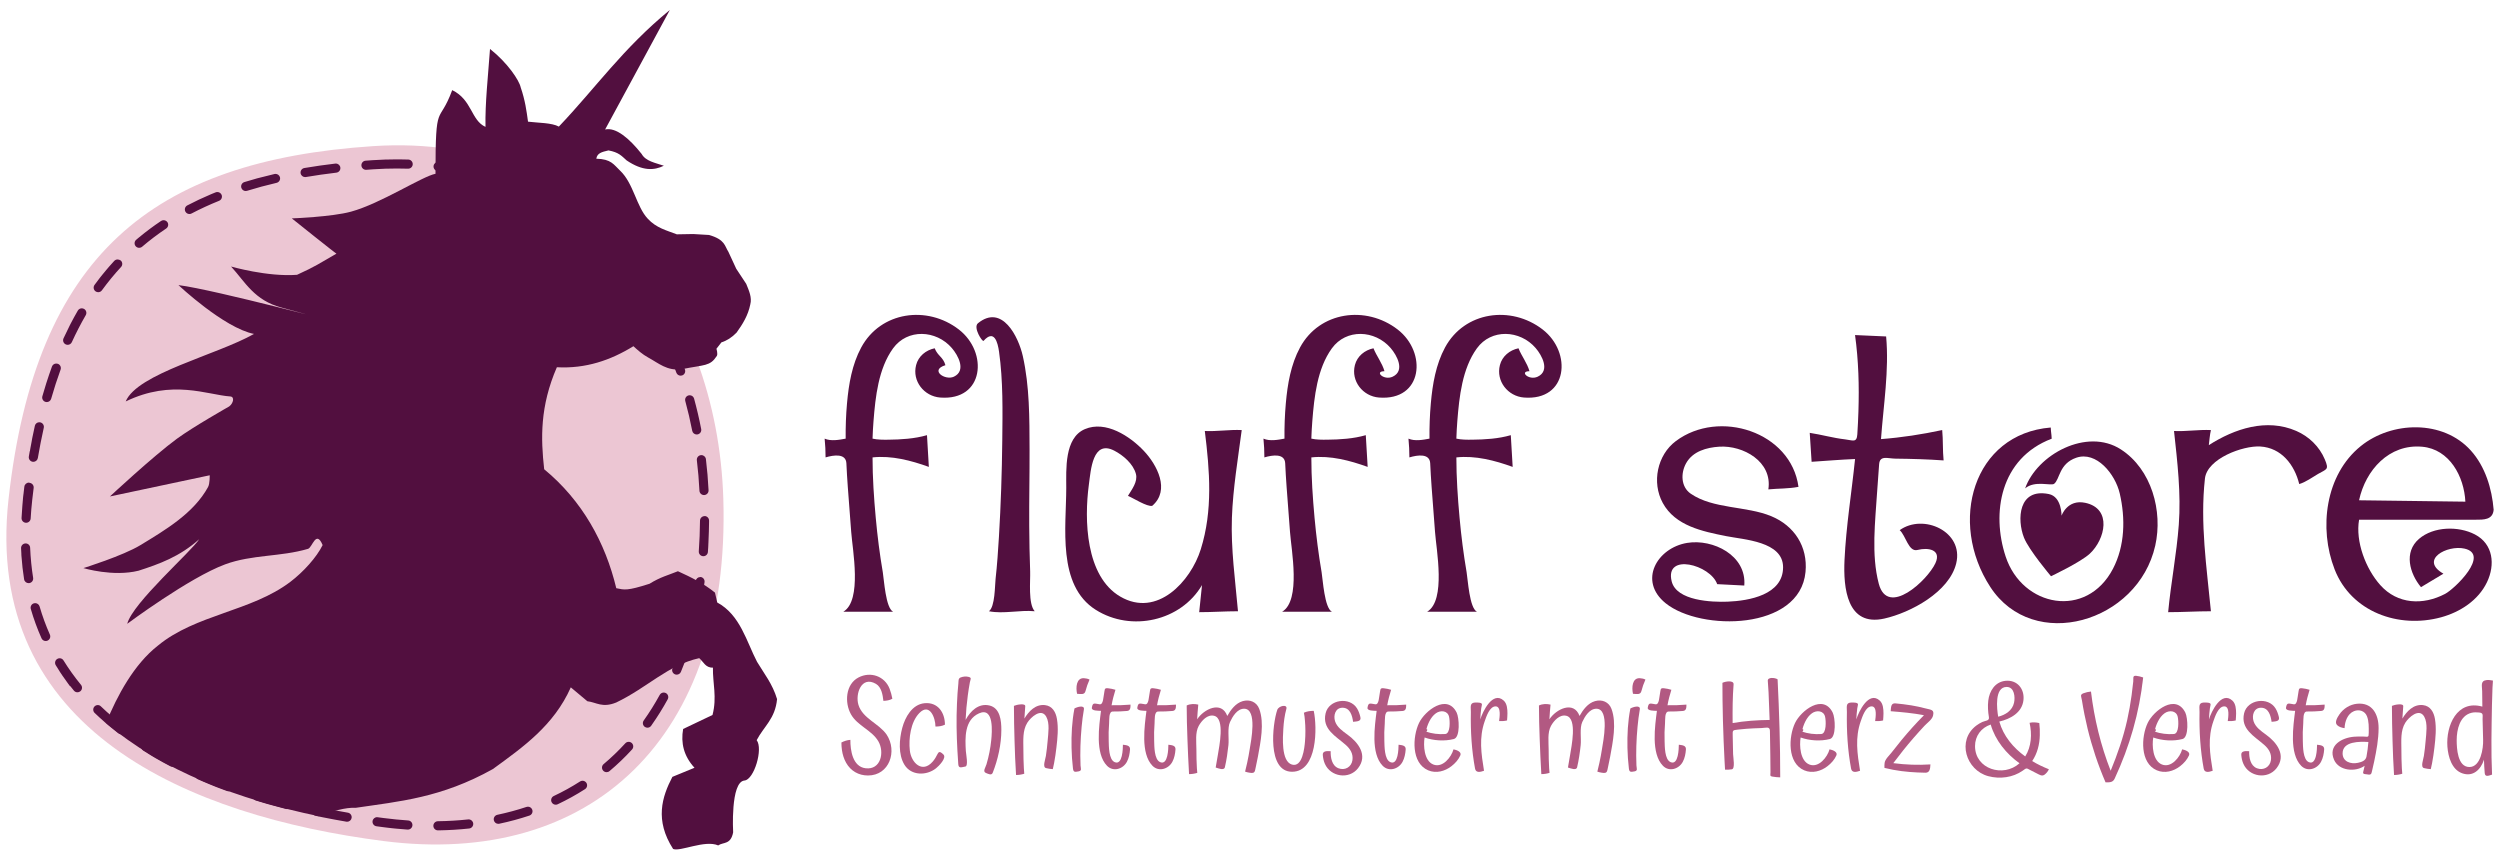
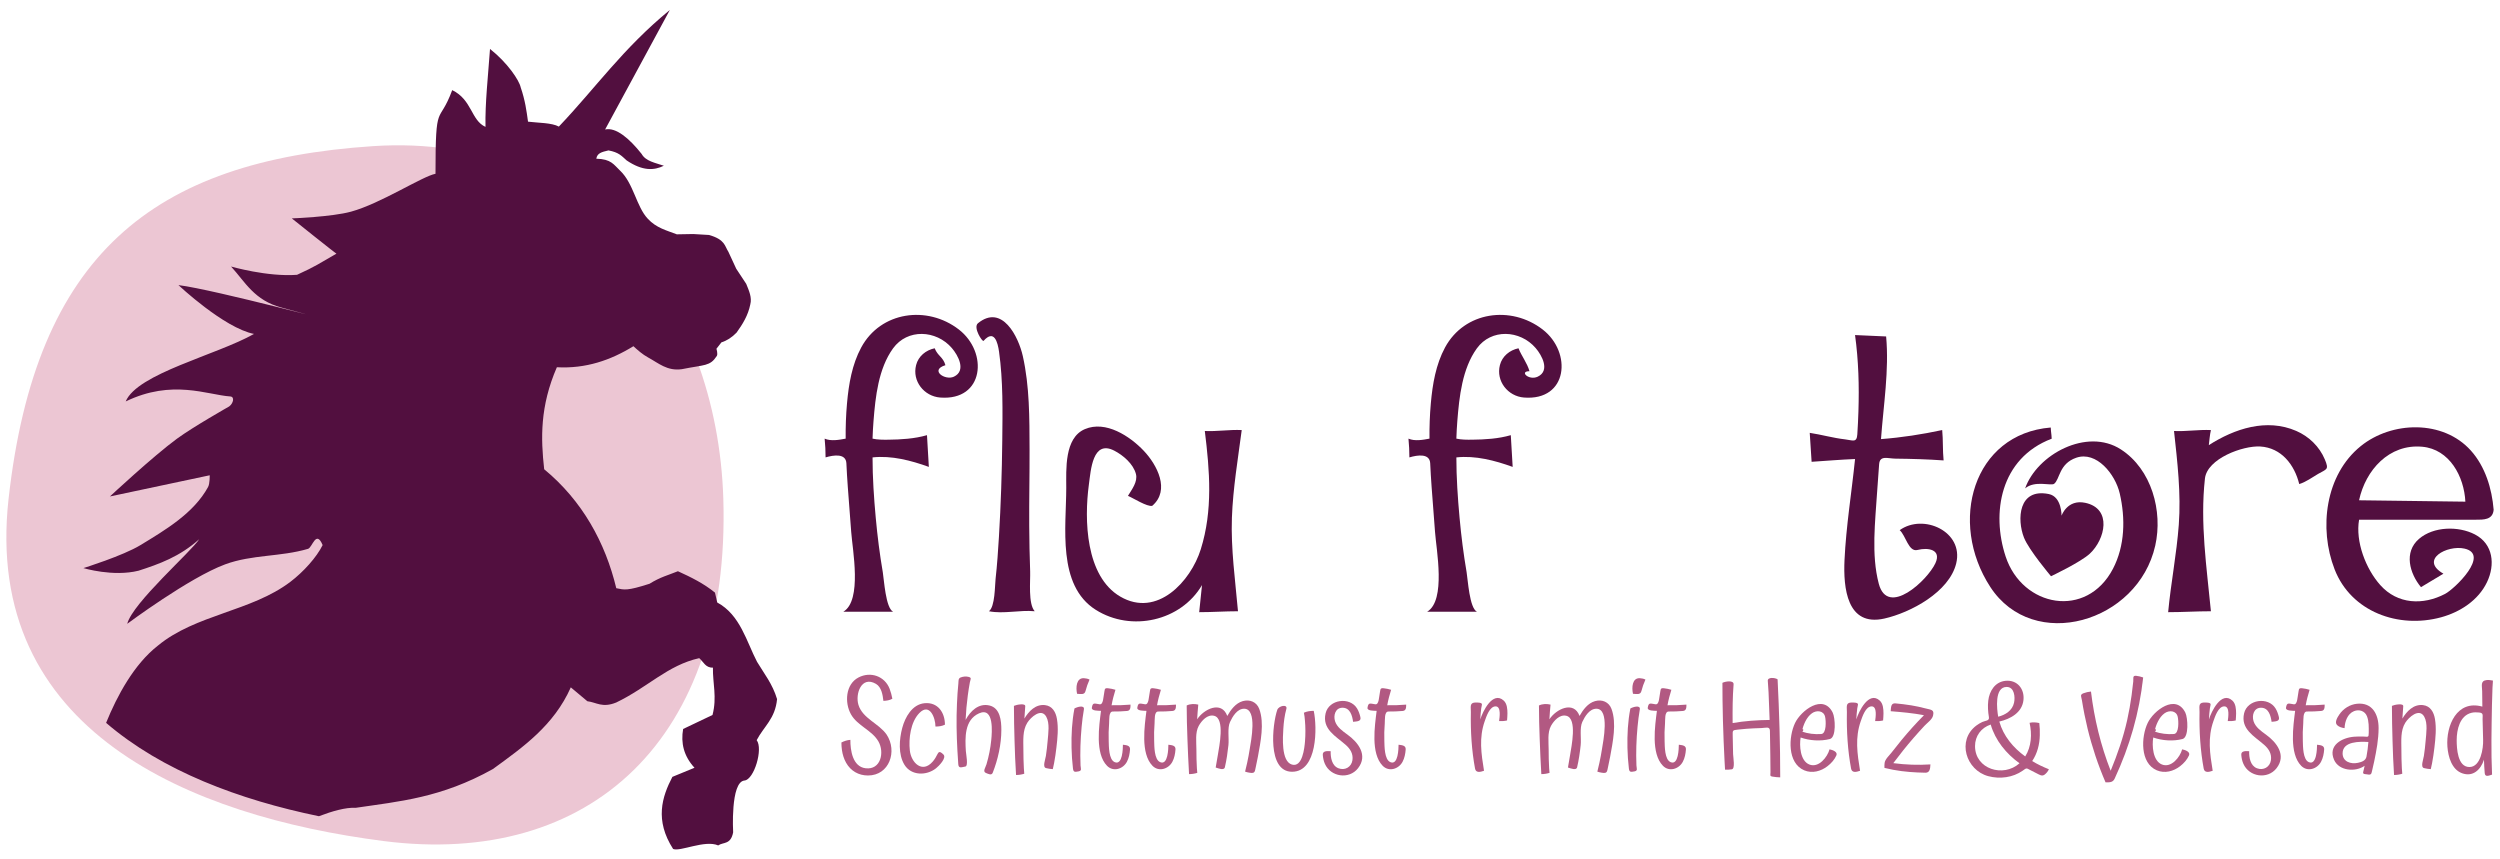
<svg xmlns="http://www.w3.org/2000/svg" version="1.1" x="0px" y="0px" width="320px" height="110px" viewBox="0 0 320 110" style="enable-background:new 0 0 320 110;" xml:space="preserve">
  <style type="text/css">

	.st0{fill:#B25982;}
	.st1{fill:#520F3F;}
	.st2{fill-rule:evenodd;clip-rule:evenodd;fill:#ECC6D3;}
	.st3{fill-rule:evenodd;clip-rule:evenodd;fill:#520F3F;}

</style>
  <g>
    <path class="st2" d="M47.756,18.705c27.792-1.838,44.063,20.219,44.829,45.133c0.947,30.797-17.045,47.221-43.507,43.813   c-24.555-3.162-51.316-13.99-47.98-43.813C4.583,32.676,19.458,20.577,47.756,18.705z" />
    <g>
-       <path class="st1" d="M42.986,20.935c-0.023,0-0.046,0.001-0.069,0.004c-1.355,0.16-2.676,0.349-3.96,0.567    c-0.319,0.054-0.533,0.356-0.479,0.675c0.049,0.285,0.296,0.486,0.576,0.486c0.033,0,0.066-0.002,0.099-0.008    c1.251-0.213,2.563-0.401,3.901-0.559c0.321-0.038,0.55-0.329,0.512-0.649C43.531,21.154,43.279,20.935,42.986,20.935    L42.986,20.935z M35.267,22.258c-0.043,0-0.087,0.004-0.13,0.015c-0.635,0.147-1.261,0.304-1.876,0.469c0,0,0,0-0.001,0    c-0.005,0.001-0.01,0.002-0.015,0.004c0,0,0,0-0.001,0c-0.005,0.001-0.009,0.002-0.015,0.004c-0.001,0-0.002,0-0.002,0    c-0.006,0.001-0.008,0.002-0.013,0.004c-0.001,0-0.002,0-0.004,0.001c-0.004,0.001-0.008,0.002-0.012,0.003    c-0.001,0-0.003,0.001-0.004,0.001c-0.004,0.001-0.008,0.002-0.012,0.003c-0.001,0-0.003,0.001-0.004,0.001    c-0.004,0.001-0.008,0.002-0.012,0.003c-0.001,0-0.003,0.001-0.004,0.001c-0.004,0.001-0.007,0.002-0.011,0.003    c-0.002,0-0.003,0.001-0.005,0.001c-0.004,0.001-0.005,0.001-0.009,0.002c-0.002,0.001-0.005,0.001-0.007,0.002    c-0.002,0.001-0.006,0.002-0.009,0.002c-0.002,0-0.004,0.001-0.006,0.002c-0.004,0.001-0.005,0.001-0.01,0.002    c-0.002,0-0.004,0.001-0.006,0.002c-0.004,0.001-0.005,0.001-0.009,0.002c-0.01,0.003-0.021,0.005-0.03,0.008    c-0.003,0-0.004,0.001-0.007,0.002c-0.003,0-0.006,0.001-0.01,0.002c-0.001,0-0.003,0.001-0.005,0.001    c-0.004,0.001-0.008,0.002-0.012,0.003c-0.001,0-0.002,0.001-0.004,0.001c-0.004,0.001-0.008,0.002-0.012,0.003    c-0.001,0-0.001,0-0.002,0.001c-0.004,0.001-0.008,0.002-0.013,0.003c-0.001,0-0.001,0-0.003,0.001    c-0.004,0.001-0.008,0.002-0.013,0.003l-0.002,0c-0.004,0.001-0.009,0.002-0.013,0.003l-0.002,0    c-0.004,0.001-0.009,0.002-0.013,0.004c-0.001,0,0,0-0.001,0c-0.005,0.001-0.009,0.002-0.014,0.003l-0.001,0    c-0.561,0.154-1.113,0.315-1.657,0.484c-0.308,0.096-0.481,0.424-0.385,0.732c0.078,0.25,0.309,0.412,0.558,0.412    c0.058,0,0.116-0.009,0.174-0.027c1.205-0.374,2.477-0.717,3.778-1.02c0.315-0.073,0.51-0.388,0.438-0.703    C35.773,22.44,35.533,22.258,35.267,22.258L35.267,22.258z M27.819,24.579c-0.073,0-0.146,0.014-0.218,0.042    c-0.046,0.019-0.093,0.038-0.14,0.057h0c-0.02,0.008-0.038,0.016-0.058,0.024c0,0,0,0-0.001,0    c-0.009,0.004-0.019,0.008-0.028,0.012c0,0,0,0,0,0c-0.005,0.002-0.009,0.004-0.014,0.006h0c-0.005,0.002-0.009,0.003-0.013,0.005    c-0.001,0-0.001,0.001-0.002,0.001c-0.005,0.002-0.008,0.003-0.013,0.005c0,0-0.001,0-0.001,0    c-0.005,0.002-0.008,0.003-0.013,0.005c-0.001,0-0.001,0-0.002,0.001c-0.005,0.002-0.008,0.003-0.013,0.005c0,0,0,0-0.001,0    c-0.005,0.002-0.008,0.003-0.013,0.005c0,0-0.001,0-0.002,0c-0.005,0.002-0.008,0.003-0.013,0.005c0,0,0,0,0,0    c-0.005,0.002-0.009,0.004-0.014,0.006c0,0,0,0-0.001,0c-0.005,0.002-0.009,0.004-0.014,0.006c0,0,0,0,0,0    c-0.005,0.002-0.009,0.004-0.014,0.006c0,0-0.001,0-0.002,0.001c-0.005,0.002-0.008,0.003-0.013,0.005l0,0    c-0.005,0.002-0.009,0.004-0.014,0.006c0,0,0,0-0.001,0c-0.01,0.004-0.019,0.008-0.028,0.012c0,0,0,0-0.001,0    c-0.01,0.004-0.018,0.007-0.028,0.012c0,0,0,0,0,0c-0.01,0.004-0.019,0.008-0.028,0.012c0,0-0.001,0-0.001,0.001    c-0.01,0.004-0.018,0.007-0.028,0.011c0,0,0,0,0,0c-0.029,0.012-0.058,0.024-0.086,0.036c0,0,0,0,0,0    c-1.044,0.441-2.054,0.916-3.029,1.427c-0.285,0.15-0.394,0.503-0.245,0.788c0.104,0.2,0.308,0.314,0.519,0.314    c0.091,0,0.184-0.021,0.271-0.067c1.117-0.585,2.304-1.132,3.527-1.626c0.299-0.121,0.444-0.462,0.323-0.762    C28.27,24.717,28.051,24.579,27.819,24.579L27.819,24.579z M20.94,28.185c-0.111,0-0.223,0.031-0.322,0.097    c-0.975,0.652-1.91,1.348-2.805,2.09c0,0,0,0.001-0.001,0.001c-0.004,0.003-0.006,0.005-0.01,0.008c0,0-0.001,0.001-0.002,0.001    c-0.003,0.002-0.006,0.005-0.009,0.008c0,0-0.001,0.001-0.002,0.002c-0.003,0.002-0.006,0.005-0.009,0.007    c-0.001,0.001-0.002,0.001-0.003,0.002c-0.002,0.002-0.006,0.005-0.008,0.007c-0.001,0.001-0.003,0.002-0.004,0.003    c-0.002,0.002-0.006,0.005-0.008,0.007c-0.001,0.001-0.002,0.002-0.004,0.003c-0.002,0.001-0.005,0.005-0.007,0.006    c-0.001,0.001-0.003,0.002-0.004,0.003c-0.002,0.002-0.005,0.004-0.007,0.006c-0.001,0.001-0.003,0.002-0.005,0.004    s-0.004,0.004-0.006,0.005s-0.003,0.003-0.005,0.004c-0.003,0.002-0.003,0.003-0.006,0.005c-0.002,0.001-0.003,0.003-0.005,0.004    c-0.002,0.002-0.003,0.003-0.006,0.005c-0.002,0.001-0.004,0.003-0.006,0.005c-0.001,0.001-0.003,0.003-0.005,0.004    c-0.003,0.002-0.005,0.005-0.008,0.007c-0.001,0.001-0.002,0.002-0.003,0.003c-0.02,0.017-0.039,0.033-0.059,0.049l-0.002,0.002    c-0.003,0.003-0.007,0.005-0.01,0.008l-0.001,0.001c-0.003,0.003-0.007,0.006-0.011,0.009c-0.001,0.001,0,0.001-0.001,0.001    c-0.003,0.003-0.007,0.006-0.01,0.009c-0.001,0.001,0,0-0.001,0.001c-0.003,0.003-0.007,0.006-0.011,0.009    c0,0.001,0,0-0.001,0.001c-0.047,0.04-0.095,0.08-0.142,0.12c-0.246,0.21-0.274,0.579-0.064,0.825    c0.116,0.135,0.28,0.205,0.445,0.205c0.134,0,0.27-0.046,0.38-0.141c0.967-0.827,2.002-1.61,3.077-2.329    c0.269-0.18,0.34-0.543,0.161-0.812C21.314,28.276,21.129,28.185,20.94,28.185L20.94,28.185z M15.05,33.211    c-0.156,0-0.313,0.063-0.428,0.186c-0.217,0.235-0.43,0.472-0.641,0.714c0,0,0,0-0.001,0.001    c-0.002,0.003-0.006,0.007-0.008,0.009c0,0.001-0.001,0.001-0.001,0.002c-0.002,0.003-0.005,0.006-0.007,0.009    c-0.001,0.001-0.002,0.002-0.003,0.003c-0.002,0.003-0.004,0.005-0.006,0.007c-0.001,0.001-0.002,0.003-0.004,0.004    c-0.002,0.003-0.003,0.004-0.005,0.006c-0.001,0.002-0.003,0.004-0.005,0.005c-0.001,0.002-0.003,0.004-0.005,0.006    c-0.002,0.002-0.003,0.004-0.005,0.006c-0.002,0.002-0.003,0.003-0.005,0.005c-0.002,0.002-0.004,0.004-0.005,0.006    c-0.002,0.002-0.003,0.003-0.004,0.005c-0.002,0.002-0.004,0.004-0.006,0.007c-0.001,0.002-0.002,0.003-0.004,0.005    c-0.002,0.002-0.004,0.004-0.006,0.007c-0.001,0.002-0.002,0.002-0.004,0.004c-0.002,0.002-0.004,0.005-0.006,0.007    c-0.001,0.002-0.001,0.002-0.003,0.004c-0.002,0.002-0.004,0.005-0.006,0.008c-0.002,0.002-0.002,0.002-0.004,0.004    c-0.002,0.002-0.004,0.005-0.006,0.008c-0.001,0.001-0.002,0.002-0.003,0.003c-0.002,0.003-0.004,0.006-0.007,0.008    c-0.001,0.001-0.002,0.002-0.003,0.003c-0.002,0.003-0.005,0.006-0.008,0.009c-0.001,0.001-0.001,0.001-0.002,0.002    c-0.002,0.003-0.005,0.006-0.008,0.01c0,0.001-0.001,0.001-0.001,0.002c-0.003,0.003-0.006,0.007-0.009,0.01l-0.001,0.001    c-0.003,0.004-0.006,0.007-0.009,0.011l0,0c-0.061,0.071-0.121,0.142-0.181,0.213l0,0c-0.174,0.206-0.346,0.414-0.516,0.625l0,0    c-0.006,0.008-0.013,0.016-0.02,0.024v0c-0.003,0.004-0.006,0.008-0.01,0.012l0,0c-0.003,0.004-0.006,0.008-0.01,0.012v0    c-0.039,0.049-0.078,0.098-0.117,0.146v0c-0.003,0.004-0.006,0.008-0.01,0.012l-0.001,0.001c-0.002,0.003-0.005,0.007-0.008,0.011    c-0.001,0.001-0.001,0.001-0.002,0.002c-0.002,0.003-0.005,0.007-0.008,0.01c0,0.001-0.001,0.001-0.002,0.002    c-0.002,0.003-0.005,0.007-0.007,0.01c-0.001,0.001-0.002,0.002-0.002,0.003c-0.002,0.003-0.005,0.006-0.007,0.009    c0,0.001-0.001,0.002-0.002,0.003c-0.002,0.003-0.005,0.006-0.007,0.009c-0.001,0.001-0.002,0.002-0.003,0.003    c-0.002,0.003-0.004,0.006-0.007,0.009c-0.001,0.001-0.002,0.002-0.003,0.003c-0.002,0.003-0.004,0.005-0.006,0.008    c-0.001,0.002-0.002,0.002-0.003,0.004c-0.002,0.002-0.004,0.005-0.006,0.008c-0.001,0.002-0.002,0.002-0.003,0.004    c-0.002,0.002-0.004,0.005-0.006,0.007c-0.001,0.002-0.002,0.003-0.004,0.005c-0.002,0.002-0.004,0.005-0.006,0.007    c-0.001,0.002-0.002,0.003-0.003,0.005c-0.002,0.002-0.004,0.005-0.006,0.007c-0.001,0.002-0.002,0.003-0.004,0.005    c-0.002,0.002-0.004,0.005-0.006,0.007c0,0.001-0.003,0.004-0.003,0.005c-0.002,0.002-0.004,0.005-0.006,0.007    c-0.001,0.001-0.003,0.004-0.004,0.005c-0.002,0.002-0.004,0.005-0.006,0.007c0,0.001-0.003,0.003-0.003,0.004    c-0.002,0.002-0.004,0.005-0.006,0.007c-0.001,0.002-0.002,0.003-0.004,0.005c-0.002,0.002-0.003,0.004-0.005,0.006    c-0.002,0.002-0.003,0.004-0.005,0.006c-0.001,0.002-0.003,0.004-0.005,0.006c-0.001,0.002-0.003,0.004-0.004,0.006    c-0.002,0.002-0.003,0.004-0.005,0.006s-0.003,0.004-0.005,0.006c-0.001,0.001-0.002,0.003-0.003,0.005    c-0.012,0.015-0.022,0.027-0.033,0.042c0,0,0,0-0.001,0.001c-0.005,0.007-0.012,0.015-0.017,0.022c0,0-0.001,0.001-0.001,0.002    c-0.002,0.003-0.005,0.006-0.007,0.009c0,0.001-0.001,0.002-0.002,0.003c-0.002,0.003-0.004,0.005-0.006,0.008    c-0.001,0.001-0.002,0.002-0.003,0.004c-0.002,0.003-0.004,0.006-0.007,0.009c0,0.001-0.001,0.002-0.002,0.003    c-0.002,0.003-0.005,0.006-0.007,0.009c-0.001,0.001-0.001,0.002-0.002,0.003c-0.002,0.003-0.004,0.006-0.007,0.009    c-0.001,0.001-0.001,0.002-0.002,0.003c-0.002,0.003-0.004,0.006-0.007,0.009c-0.001,0.001-0.001,0.002-0.002,0.003    c-0.002,0.003-0.005,0.006-0.007,0.009c0,0-0.001,0.001-0.002,0.002c-0.002,0.003-0.005,0.006-0.007,0.009    c0,0.001-0.001,0.002-0.002,0.003c-0.002,0.003-0.005,0.006-0.007,0.009c-0.001,0.001-0.002,0.002-0.002,0.003    c-0.002,0.003-0.005,0.006-0.007,0.009c-0.001,0.001-0.002,0.002-0.002,0.003c-0.002,0.003-0.005,0.006-0.007,0.009    c0,0.001-0.001,0.001-0.001,0.002c-0.003,0.004-0.005,0.006-0.008,0.01c0,0-0.001,0.001-0.001,0.002    c-0.003,0.004-0.005,0.006-0.008,0.01c0,0-0.001,0.001-0.001,0.002c-0.003,0.004-0.005,0.006-0.008,0.01    c0,0-0.001,0.001-0.001,0.002c-0.003,0.004-0.005,0.006-0.008,0.01c0,0,0,0,0,0.001c-0.003,0.004-0.005,0.007-0.009,0.011l0,0    c-0.003,0.004-0.005,0.007-0.009,0.012c0,0,0,0,0,0c-0.003,0.004-0.005,0.007-0.009,0.011c0,0,0,0,0,0    c-0.159,0.208-0.316,0.419-0.471,0.631c-0.189,0.261-0.131,0.626,0.129,0.816c0.104,0.076,0.224,0.112,0.344,0.112    c0.181,0,0.359-0.083,0.473-0.241c0.764-1.048,1.587-2.052,2.45-2.985c0.219-0.237,0.205-0.607-0.033-0.827    C15.334,33.262,15.192,33.211,15.05,33.211L15.05,33.211z M10.466,39.465c-0.202,0-0.398,0.105-0.506,0.292    c-0.321,0.555-0.632,1.123-0.934,1.705l0,0.001c-0.002,0.004-0.004,0.008-0.006,0.012l-0.001,0.003    c-0.001,0.003-0.003,0.006-0.005,0.01c-0.001,0.001-0.002,0.003-0.002,0.004c-0.001,0.003-0.003,0.006-0.005,0.01    c0,0.001-0.002,0.003-0.002,0.004C9.002,41.509,9.001,41.512,9,41.515c-0.001,0.001-0.002,0.004-0.003,0.005    c-0.001,0.003-0.003,0.006-0.004,0.008c0,0.001-0.002,0.005-0.003,0.006c-0.001,0.002-0.003,0.005-0.004,0.008    c-0.001,0.002-0.002,0.004-0.003,0.006c-0.001,0.002-0.003,0.005-0.004,0.008c-0.001,0.002-0.002,0.003-0.003,0.006    c-0.001,0.002-0.002,0.005-0.004,0.008c-0.001,0.002-0.002,0.005-0.003,0.007c-0.001,0.002-0.002,0.004-0.003,0.006    c-0.001,0.002-0.003,0.006-0.004,0.008c-0.001,0.002-0.002,0.004-0.002,0.006c-0.001,0.002-0.003,0.006-0.005,0.009    C8.951,41.609,8.95,41.61,8.95,41.612c-0.001,0.002-0.003,0.006-0.005,0.009c0,0.002-0.001,0.003-0.002,0.005    c-0.001,0.002-0.004,0.007-0.005,0.009c-0.001,0.001-0.001,0.003-0.002,0.004c-0.002,0.004-0.003,0.007-0.005,0.01    c0,0.001-0.001,0.002-0.001,0.004c-0.002,0.003-0.004,0.007-0.006,0.011c0,0.001-0.001,0.002-0.001,0.003    c-0.002,0.004-0.004,0.007-0.006,0.011c0,0.001-0.001,0.002-0.001,0.004c-0.002,0.005-0.004,0.007-0.006,0.012    c0,0,0,0.001-0.001,0.002c-0.002,0.005-0.004,0.009-0.007,0.013c0,0,0,0.001,0,0.001c-0.266,0.523-0.523,1.057-0.773,1.602    c-0.133,0.293-0.004,0.639,0.289,0.773c0.079,0.036,0.162,0.053,0.244,0.053c0.222,0,0.434-0.127,0.532-0.341    c0.55-1.201,1.15-2.363,1.782-3.455c0.162-0.28,0.066-0.638-0.213-0.799C10.667,39.491,10.566,39.465,10.466,39.465L10.466,39.465    z M7.2,46.534c-0.239,0-0.462,0.147-0.549,0.383c-0.254,0.697-0.497,1.411-0.729,2.141c0,0,0,0,0,0    c-0.002,0.006-0.003,0.009-0.005,0.015c0,0.001,0,0.002-0.001,0.003c-0.002,0.005-0.002,0.007-0.004,0.013    c0,0.001,0,0.002-0.001,0.003c-0.001,0.004-0.003,0.009-0.004,0.013c0,0.001,0,0.002-0.001,0.003    c-0.002,0.006-0.003,0.01-0.005,0.016c0,0,0,0,0,0.001c-0.001,0.006-0.003,0.011-0.005,0.017c0,0.001,0,0.002,0,0.003    c-0.001,0.004-0.003,0.009-0.004,0.013c0,0.002-0.001,0.004-0.002,0.006c0,0.003-0.002,0.007-0.003,0.01    c-0.001,0.002-0.001,0.005-0.002,0.007c-0.001,0.003-0.002,0.006-0.003,0.009c0,0.002-0.001,0.005-0.002,0.007    c-0.001,0.002-0.002,0.006-0.003,0.008c-0.001,0.003-0.001,0.006-0.002,0.009c0,0.001-0.002,0.005-0.002,0.007    c-0.001,0.003-0.002,0.006-0.003,0.009c0,0.003-0.001,0.003-0.002,0.006c-0.002,0.007-0.004,0.014-0.006,0.021    c0,0.001-0.001,0.002-0.001,0.003c-0.001,0.004-0.003,0.008-0.004,0.012c0,0.001,0,0.001-0.001,0.003    c-0.001,0.004-0.002,0.008-0.004,0.011c0,0.001-0.001,0.003-0.001,0.005c-0.001,0.004-0.002,0.008-0.003,0.012l-0.001,0.003    c-0.001,0.004-0.003,0.008-0.004,0.012c0,0.001,0,0.001-0.001,0.003c-0.144,0.46-0.284,0.927-0.419,1.4    c-0.089,0.311,0.091,0.634,0.402,0.723c0.054,0.016,0.108,0.022,0.161,0.022c0.254,0,0.488-0.167,0.562-0.424    c0.367-1.285,0.773-2.539,1.206-3.727c0.11-0.304-0.046-0.639-0.35-0.75C7.334,46.545,7.267,46.534,7.2,46.534L7.2,46.534z     M5.031,54.046c-0.268,0-0.51,0.185-0.57,0.457c-0.12,0.534-0.234,1.075-0.344,1.625c0,0.001,0-0.001,0,0.001    c-0.001,0.005-0.002,0.01-0.003,0.014c0,0.002,0,0.001,0,0.002c-0.002,0.015-0.005,0.028-0.008,0.043l0,0.003    c-0.001,0.004-0.001,0.008-0.002,0.012c0,0.002,0,0.003-0.001,0.005c0,0.004-0.001,0.008-0.002,0.012c0,0.001,0,0.004-0.001,0.006    c-0.001,0.007-0.002,0.013-0.004,0.02c0,0.003,0,0.004-0.001,0.007c0,0.003-0.001,0.006-0.002,0.01    c0,0.001-0.001,0.006-0.001,0.007c0,0.004-0.001,0.007-0.002,0.01c0,0.004-0.001,0.006-0.001,0.009s-0.001,0.006-0.002,0.009    s-0.002,0.011-0.002,0.014c0,0.002-0.001,0.004-0.001,0.005c-0.001,0.007-0.002,0.009-0.003,0.016    c0,0.002-0.001,0.005-0.001,0.007c-0.001,0.004-0.001,0.007-0.002,0.011c0,0.003-0.001,0.006-0.001,0.008    c0,0.004-0.001,0.009-0.002,0.012c0,0.002,0,0.004-0.001,0.005c-0.001,0.007-0.002,0.012-0.003,0.018c0,0.002,0,0.004-0.001,0.005    c0,0.004-0.002,0.011-0.002,0.014c0,0.002-0.001,0.004-0.001,0.006c0,0.004-0.001,0.01-0.002,0.013c0,0.002,0,0.004-0.001,0.005    c-0.002,0.014-0.004,0.023-0.007,0.037c0,0.001,0,0.002-0.001,0.004c-0.001,0.005-0.002,0.01-0.003,0.015c0,0.001,0,0.002,0,0.004    c-0.001,0.005-0.002,0.01-0.003,0.015c0,0.002,0,0.003-0.001,0.004c-0.002,0.014-0.005,0.024-0.007,0.037c0,0.001,0,0.002,0,0.003    c-0.001,0.007-0.002,0.011-0.003,0.017c0,0.001,0,0.002,0,0.002c-0.004,0.02-0.008,0.039-0.011,0.059h0    c-0.053,0.275-0.105,0.553-0.156,0.832c0,0,0,0.001,0,0.001c-0.001,0.007-0.002,0.011-0.003,0.018c0,0.001,0,0.002,0,0.003    c-0.001,0.007-0.002,0.011-0.003,0.018c0,0,0,0.001,0,0.002c-0.002,0.013-0.005,0.024-0.007,0.037c0,0.002,0,0.003-0.001,0.004    c-0.001,0.007-0.001,0.009-0.003,0.016c0,0.002,0,0.003,0,0.004c-0.001,0.007-0.002,0.01-0.003,0.017c0,0.001,0,0.002,0,0.002    c-0.001,0.007-0.002,0.012-0.003,0.019c0,0.002,0,0.004-0.001,0.005c0,0.004-0.001,0.01-0.002,0.013s-0.001,0.006-0.001,0.008    c0,0.004-0.001,0.008-0.002,0.011s-0.001,0.005-0.001,0.008c-0.001,0.005-0.001,0.009-0.002,0.014    c0,0.003-0.001,0.005-0.001,0.008c-0.001,0.005-0.001,0.009-0.002,0.014c0,0.003-0.001,0.005-0.001,0.008    s-0.001,0.006-0.001,0.009c0,0.004-0.001,0.007-0.002,0.01c0,0.002-0.001,0.007-0.001,0.008c-0.001,0.008-0.002,0.016-0.004,0.022    c0,0.002,0,0.002,0,0.004C3.81,57.74,3.81,57.744,3.809,57.748c0,0.001-0.001,0.003-0.001,0.005    c-0.001,0.004-0.001,0.008-0.002,0.013c0,0.001,0,0.002,0,0.004c-0.004,0.02-0.007,0.039-0.011,0.06l0,0.001    c-0.035,0.199-0.07,0.398-0.104,0.599c-0.054,0.318,0.16,0.62,0.478,0.675c0.033,0.006,0.066,0.009,0.099,0.009    c0.28,0,0.527-0.202,0.576-0.487c0.226-1.324,0.481-2.626,0.759-3.867c0.07-0.314-0.128-0.628-0.443-0.698    C5.116,54.05,5.073,54.046,5.031,54.046L5.031,54.046z M3.698,61.775c-0.291,0-0.542,0.216-0.58,0.511    c-0.009,0.071-0.018,0.142-0.027,0.213l0,0.003c-0.001,0.006-0.001,0.013-0.002,0.019c0,0.002,0,0.007-0.001,0.009    c0,0.004-0.001,0.009-0.001,0.013s-0.001,0.008-0.001,0.012c0,0.003-0.001,0.007-0.001,0.01c0,0.004-0.001,0.011-0.001,0.014    s-0.001,0.006-0.001,0.008c-0.001,0.006-0.001,0.01-0.002,0.016c0,0.002,0,0.003-0.001,0.005    c-0.017,0.135-0.033,0.271-0.049,0.406c0,0.001,0,0.001,0,0.001c-0.001,0.007-0.001,0.014-0.002,0.021c0,0.001,0,0.001,0,0.002    c-0.001,0.007-0.002,0.014-0.002,0.021h0c-0.004,0.034-0.008,0.068-0.012,0.103c0,0.002-0.001,0.005-0.001,0.007    c0,0.006-0.001,0.008-0.001,0.013c0,0.004-0.001,0.007-0.001,0.011c0,0.005,0,0.006-0.001,0.012c0,0.004-0.001,0.008-0.001,0.012    s-0.001,0.007-0.001,0.01c0,0.005-0.001,0.009-0.001,0.013s-0.001,0.007-0.001,0.011C3,63.25,3,63.254,2.999,63.259    c0,0.004,0,0.005-0.001,0.009c0,0.005-0.001,0.011-0.002,0.017c0,0.002,0,0.004,0,0.006c-0.001,0.007-0.001,0.014-0.002,0.021    l0,0.002c-0.004,0.04-0.009,0.08-0.014,0.12l0,0c-0.01,0.088-0.021,0.176-0.03,0.265v0.001c-0.001,0.007-0.002,0.015-0.002,0.022    c0,0.001,0,0,0,0.002c-0.001,0.007-0.001,0.015-0.002,0.021c0,0.002,0,0.001,0,0.003c0,0.007-0.001,0.014-0.002,0.021l0,0.003    c-0.001,0.008-0.001,0.015-0.002,0.021c0,0.002,0,0.001,0,0.003c0,0.008-0.001,0.016-0.002,0.023l0,0    c-0.001,0.007-0.001,0.014-0.002,0.021c0,0.002,0,0.003,0,0.005c0,0.005-0.001,0.011-0.001,0.016c0,0.002,0,0.004-0.001,0.006    c0,0.005-0.001,0.009-0.001,0.015c0,0.002,0,0.004,0,0.007c-0.001,0.005-0.001,0.008-0.002,0.014c0,0.002,0,0.004,0,0.007    c0,0.005-0.001,0.008-0.001,0.014c0,0.002,0,0.004-0.001,0.006c0,0.004-0.001,0.011-0.001,0.015c0,0.002,0,0.004,0,0.006    c0,0.004-0.001,0.011-0.001,0.015c0,0.002,0,0.004-0.001,0.006c0,0.004-0.001,0.011-0.001,0.015c0,0.002,0,0.004,0,0.006    c0,0.005-0.001,0.01-0.002,0.015c0,0.002,0,0.004,0,0.006c0,0.005-0.001,0.011-0.001,0.016c0,0.002,0,0.003,0,0.004    c-0.001,0.008-0.001,0.012-0.002,0.02c0,0,0,0,0,0.001c-0.003,0.035-0.007,0.069-0.011,0.104c0,0.001,0,0.001,0,0.002    c-0.001,0.007-0.001,0.012-0.002,0.019c0,0.001,0,0.002,0,0.003c-0.001,0.007-0.001,0.011-0.002,0.018c0,0.001,0,0.003,0,0.004    c0,0.007-0.001,0.01-0.001,0.017c0,0.001,0,0.003,0,0.004c0,0.007-0.001,0.01-0.001,0.017c0,0.001,0,0.003,0,0.004    c-0.001,0.007-0.001,0.01-0.002,0.017c0,0.001,0,0.003,0,0.004c0,0.007-0.001,0.011-0.001,0.018c0,0.001,0,0.002,0,0.003    c0,0.007-0.001,0.011-0.002,0.018c0,0.001,0,0.002,0,0.003c0,0.007-0.001,0.012-0.002,0.019c0,0,0,0.001,0,0.002    c-0.004,0.041-0.008,0.082-0.012,0.124c0,0,0,0.001,0,0.001c0,0.007-0.001,0.012-0.002,0.019c0,0.001,0,0.002,0,0.003    c-0.001,0.008-0.001,0.011-0.002,0.018c0,0.001,0,0.003,0,0.004c0,0.006-0.001,0.011-0.002,0.017c0,0.001,0,0.003,0,0.004    c-0.001,0.007-0.001,0.009-0.002,0.016c0,0.002,0,0.004,0,0.005c0,0.006-0.001,0.011-0.001,0.016c0,0.002,0,0.004,0,0.005    c0,0.005-0.001,0.011-0.001,0.016c0,0.002,0,0.003,0,0.005c-0.001,0.007-0.001,0.01-0.002,0.017c0,0.001,0,0.002,0,0.004    c-0.001,0.007-0.001,0.011-0.002,0.018c0,0.001,0,0.002,0,0.002c-0.003,0.028-0.005,0.055-0.008,0.082c0,0.001,0,0.002,0,0.003    c0,0.007-0.001,0.011-0.001,0.018c0,0.001,0,0.003,0,0.004c0,0.006-0.001,0.011-0.001,0.016c0,0.002,0,0.004,0,0.006    c0,0.006,0,0.01-0.001,0.015c0,0.002,0,0.004-0.001,0.007c0,0.003,0,0.01-0.001,0.013c0,0.003,0,0.005,0,0.008    c0,0.003-0.001,0.009-0.001,0.013c0,0.002,0,0.005,0,0.008c0,0.003-0.001,0.008-0.001,0.012c0,0.003,0,0.006-0.001,0.008    c0,0.004,0,0.009-0.001,0.012s0,0.006-0.001,0.009c0,0.004,0,0.008-0.001,0.012c0,0.003,0,0.006,0,0.008    c0,0.006,0,0.008-0.001,0.013c0,0.003,0,0.005-0.001,0.008c0,0.005,0,0.007-0.001,0.012c0,0.003,0,0.006,0,0.008    c0,0.006-0.001,0.009-0.001,0.014c0,0.003,0,0.005,0,0.007c0,0.007-0.001,0.013-0.002,0.02c0,0.003,0,0.005,0,0.008    c0,0.005,0,0.007-0.001,0.012c0,0.004,0,0.007-0.001,0.011c0,0.003,0,0.006-0.001,0.01c0,0.003,0,0.007,0,0.011    c0,0.001-0.001,0.007-0.001,0.009c0,0.004,0,0.007-0.001,0.011c0,0.002,0,0.007,0,0.009c0,0.004-0.001,0.008-0.001,0.012    c0,0.003,0,0.005-0.001,0.008c0,0.004,0,0.008-0.001,0.012c0,0.003,0,0.005,0,0.008c0,0.004-0.001,0.009-0.001,0.013    c0,0.003,0,0.004-0.001,0.007c0,0.005,0,0.009-0.001,0.013c0,0.002,0,0.005,0,0.007c0,0.005,0,0.009-0.001,0.014    c0,0.001,0,0.004,0,0.006c0,0.004-0.001,0.009-0.001,0.014c0,0.002,0,0.003,0,0.005c0,0.005-0.001,0.01-0.001,0.015v0.003    c0,0.006-0.001,0.012-0.001,0.017v0.001c-0.003,0.038-0.006,0.076-0.009,0.114l0,0c0,0.006-0.001,0.013-0.001,0.019l0,0    c0,0.007-0.001,0.013-0.001,0.019v0.001c0,0.007-0.001,0.013-0.001,0.019v0.001c0,0.006-0.001,0.012-0.001,0.018v0.002    c-0.024,0.305-0.044,0.607-0.061,0.907c-0.018,0.323,0.229,0.599,0.551,0.617c0.011,0.001,0.022,0.001,0.034,0.001    c0.308,0,0.566-0.241,0.583-0.553c0.043-0.78,0.111-1.584,0.201-2.387c0.057-0.51,0.117-1.015,0.181-1.515    c0.041-0.32-0.186-0.613-0.506-0.654C3.747,61.776,3.722,61.775,3.698,61.775L3.698,61.775z M3.282,69.558    c-0.008,0-0.017,0.001-0.025,0.001c-0.322,0.014-0.572,0.285-0.56,0.607c0.009,0.206,0.02,0.41,0.032,0.614    c0,0.001,0,0.002,0,0.003c0,0.005,0,0.01,0.001,0.015c0,0.002,0,0.003,0,0.005c0,0.003,0.001,0.01,0.001,0.013    c0,0.002,0,0.004,0,0.006c0,0.004,0,0.008,0,0.013c0,0.002,0,0.003,0,0.005c0,0.006,0,0.012,0.001,0.018c0,0,0,0,0,0.001    c0,0.006,0,0.01,0.001,0.017c0,0.002,0,0.004,0,0.007s0,0.007,0,0.01c0,0.003,0,0.006,0,0.008c0,0.003,0,0.007,0.001,0.01    c0,0.003,0,0.006,0,0.008c0,0.004,0,0.007,0,0.01s0,0.005,0,0.008c0,0.002,0,0.008,0,0.009c0,0.003,0,0.006,0,0.01l0,0    c0.001,0.009,0.001,0.018,0.002,0.026c0,0.002,0,0.004,0,0.006c0,0.004,0,0.007,0,0.011c0,0.002,0,0.005,0,0.006    c0,0.004,0,0.008,0,0.012c0,0.003,0,0.002,0,0.005c0,0.004,0,0.008,0.001,0.012c0,0.002,0,0.003,0,0.005    c0.002,0.03,0.004,0.062,0.006,0.092v0.001c0.072,1.034,0.187,2.04,0.342,3.019c0.046,0.287,0.294,0.492,0.577,0.492    c0.031,0,0.062-0.002,0.093-0.007c0.319-0.051,0.537-0.351,0.486-0.67c-0.198-1.241-0.326-2.534-0.382-3.843    C3.853,69.804,3.594,69.558,3.282,69.558L3.282,69.558z M4.504,77.201c-0.054,0-0.109,0.008-0.164,0.023    c-0.31,0.09-0.489,0.415-0.398,0.725c0.38,1.307,0.839,2.558,1.373,3.754c0.097,0.218,0.311,0.347,0.535,0.347    c0.08,0,0.16-0.017,0.238-0.051c0.295-0.131,0.428-0.478,0.296-0.772c-0.516-1.157-0.959-2.37-1.317-3.604    C4.991,77.367,4.757,77.201,4.504,77.201L4.504,77.201z M7.634,84.255c-0.105,0-0.211,0.028-0.307,0.087    c-0.274,0.17-0.359,0.529-0.191,0.804c0.1,0.162,0.202,0.323,0.305,0.483h0c0.003,0.004,0.005,0.008,0.008,0.013    c0,0,0.001,0.001,0.001,0.002c0.003,0.004,0.004,0.007,0.007,0.011c0,0.001,0.001,0.002,0.001,0.002    c0.003,0.005,0.005,0.007,0.008,0.012c0,0.001,0,0.001,0.001,0.002c0.003,0.005,0.004,0.007,0.007,0.012    c0,0,0.001,0.001,0.001,0.002c0.003,0.005,0.004,0.006,0.007,0.011c0,0.001,0.001,0.002,0.002,0.003    c0.002,0.004,0.004,0.007,0.006,0.011c0.001,0.001,0.001,0.002,0.002,0.003c0.002,0.003,0.004,0.007,0.007,0.01    c0,0.001,0.001,0.002,0.002,0.003c0.002,0.004,0.004,0.007,0.007,0.011c0,0.001,0.001,0.002,0.002,0.003    c0.001,0.003,0.005,0.008,0.006,0.01c0.001,0.001,0.002,0.003,0.002,0.004c0.001,0.003,0.005,0.007,0.006,0.01    c0,0.001,0.001,0.002,0.002,0.004c0.001,0.002,0.005,0.007,0.006,0.009c0,0.002,0.001,0.003,0.002,0.004    c0.001,0.002,0.004,0.008,0.006,0.01c0.001,0.001,0.002,0.003,0.003,0.004c0.001,0.002,0.004,0.007,0.005,0.009    s0.002,0.003,0.003,0.005c0.001,0.002,0.004,0.006,0.005,0.009c0.001,0.001,0.002,0.003,0.003,0.004    c0.001,0.003,0.004,0.007,0.005,0.009c0.001,0.002,0.002,0.003,0.003,0.005s0.003,0.006,0.005,0.008s0.002,0.004,0.004,0.006    s0.003,0.005,0.005,0.007c0.001,0.002,0.002,0.004,0.004,0.007c0.001,0.002,0.003,0.005,0.005,0.007    c0.001,0.002,0.002,0.004,0.003,0.006c0.001,0.002,0.003,0.005,0.005,0.007s0.003,0.004,0.004,0.006    c0.001,0.003,0.003,0.006,0.005,0.008s0.003,0.004,0.004,0.006c0.001,0.002,0.003,0.005,0.004,0.007s0.003,0.004,0.004,0.007    c0.001,0.002,0.003,0.004,0.004,0.006c0.001,0.003,0.003,0.005,0.004,0.007c0.001,0.001,0.003,0.006,0.004,0.007    c0.001,0.002,0.003,0.004,0.004,0.007c0.001,0.001,0.003,0.005,0.004,0.006c0.002,0.003,0.003,0.005,0.005,0.007    c0.001,0.002,0.003,0.005,0.003,0.006c0.002,0.002,0.004,0.005,0.005,0.008c0.001,0.001,0.003,0.004,0.003,0.005    c0.002,0.003,0.004,0.006,0.005,0.008c0.001,0.003,0.002,0.004,0.004,0.006c0.001,0.003,0.003,0.005,0.005,0.008    c0.001,0.002,0.002,0.003,0.004,0.006c0.001,0.002,0.003,0.005,0.005,0.007c0.001,0.003,0.001,0.003,0.003,0.005    c0.002,0.003,0.004,0.006,0.006,0.009c0.001,0.002,0.001,0.002,0.003,0.004c0.002,0.003,0.004,0.006,0.006,0.009    c0.001,0.001,0.001,0.002,0.002,0.003c0.002,0.004,0.005,0.007,0.007,0.011c0.001,0.001,0,0.001,0.001,0.002    c0.058,0.086,0.116,0.172,0.174,0.257h0c0.012,0.018,0.023,0.034,0.035,0.051l0.001,0.001c0.002,0.004,0.005,0.009,0.008,0.013    c0,0.001,0-0.001,0,0c0.003,0.005,0.005,0.009,0.008,0.013c0.001,0.001,0-0.001,0,0.001c0.003,0.004,0.005,0.008,0.008,0.012    c0.001,0.001,0,0,0,0.001c0.003,0.004,0.005,0.008,0.008,0.012c0,0.001,0,0,0.001,0.001c0.003,0.004,0.005,0.008,0.008,0.013l0,0    c0.003,0.004,0.006,0.009,0.009,0.013h0c0.002,0.004,0.006,0.009,0.008,0.013h0c0.003,0.004,0.006,0.009,0.008,0.013l0,0.001    c0.012,0.017,0.024,0.033,0.036,0.051l0,0c0.131,0.188,0.264,0.374,0.399,0.559h0c0.003,0.005,0.006,0.009,0.009,0.013l0,0    c0.003,0.004,0.006,0.009,0.009,0.013c0,0.001,0-0.001,0,0c0.003,0.004,0.006,0.008,0.009,0.013c0,0.001,0-0.001,0,0    c0.003,0.004,0.006,0.008,0.009,0.012c0.001,0.001,0,0,0,0.001c0.003,0.004,0.006,0.008,0.009,0.012l0.001,0.001    c0.002,0.004,0.005,0.008,0.008,0.012l0.001,0.001c0.002,0.004,0.005,0.008,0.008,0.012l0.001,0.001    c0.002,0.004,0.005,0.008,0.008,0.011l0.001,0.002c0.003,0.004,0.005,0.007,0.008,0.011l0.001,0.002    c0.002,0.004,0.005,0.007,0.008,0.011l0.001,0.002c0.003,0.004,0.005,0.007,0.008,0.011l0.001,0.002    c0.003,0.003,0.005,0.007,0.008,0.011c0.001,0.001,0.001,0.001,0.002,0.002c0.002,0.004,0.005,0.007,0.007,0.01    c0.001,0.002,0.001,0.002,0.002,0.003c0.002,0.003,0.005,0.007,0.008,0.011c0,0.001,0,0,0.001,0.001    c0.002,0.004,0.005,0.008,0.008,0.011c0.001,0.002,0,0.001,0.001,0.002c0.003,0.004,0.006,0.008,0.008,0.011    c0.001,0.001,0,0.001,0.001,0.002c0.002,0.004,0.005,0.007,0.008,0.011c0.001,0.001,0,0.001,0.001,0.002    c0.002,0.004,0.005,0.007,0.008,0.011c0,0.001,0,0,0.001,0.001c0.002,0.004,0.005,0.008,0.008,0.012c0,0.001,0,0,0.001,0.001    c0.002,0.004,0.005,0.008,0.008,0.012c0.001,0.001,0,0,0.001,0.001c0.003,0.004,0.005,0.008,0.008,0.012l0.001,0.001    c0.003,0.004,0.006,0.008,0.009,0.012h0c0.003,0.004,0.006,0.008,0.009,0.012l0,0.001c0.003,0.004,0.006,0.008,0.009,0.012    l0.001,0.001c0.002,0.004,0.005,0.008,0.008,0.012l0.001,0.001c0.003,0.004,0.006,0.008,0.008,0.011l0.001,0.002    c0.002,0.004,0.005,0.008,0.008,0.011l0.001,0.002c0.003,0.004,0.005,0.007,0.008,0.011l0.001,0.002    c0.002,0.004,0.005,0.007,0.008,0.011l0.001,0.002c0.003,0.003,0.005,0.007,0.008,0.011c0.001,0.001,0,0,0.001,0.001    c0.002,0.004,0.005,0.008,0.008,0.011c0,0.002,0,0,0,0.001c0.003,0.004,0.006,0.008,0.009,0.012c0.001,0.001,0,0,0,0.001    c0.003,0.004,0.006,0.008,0.009,0.012l0,0.001c0.018,0.023,0.036,0.047,0.054,0.07c0.001,0.002,0.001,0.002,0.002,0.003    c0.002,0.003,0.004,0.006,0.006,0.008c0.001,0.002,0.002,0.003,0.003,0.005c0.002,0.002,0.003,0.005,0.005,0.007    c0.002,0.002,0.003,0.004,0.005,0.006s0.002,0.004,0.004,0.005c0.002,0.004,0.003,0.005,0.006,0.008    c0.001,0.002,0.002,0.003,0.003,0.005c0.002,0.003,0.004,0.005,0.006,0.008c0.001,0.001,0.002,0.003,0.003,0.004    c0.002,0.003,0.004,0.005,0.006,0.009c0.001,0.001,0.002,0.003,0.003,0.004c0.002,0.003,0.004,0.005,0.006,0.009    c0.001,0.001,0.002,0.003,0.003,0.004c0.002,0.003,0.004,0.005,0.006,0.008c0.001,0.002,0.002,0.003,0.003,0.005    c0.002,0.003,0.004,0.005,0.006,0.008c0.001,0.001,0.002,0.003,0.003,0.004c0.002,0.003,0.004,0.006,0.007,0.009    c0.001,0.001,0.002,0.003,0.003,0.004c0.002,0.003,0.004,0.006,0.007,0.009c0.001,0.001,0.002,0.002,0.003,0.004    c0.002,0.003,0.004,0.005,0.007,0.009c0.001,0.001,0.002,0.002,0.003,0.004c0.002,0.003,0.004,0.005,0.007,0.009    c0,0.001,0.001,0.002,0.002,0.003c0.002,0.003,0.004,0.006,0.007,0.009c0.001,0.002,0.002,0.003,0.003,0.005    c0.002,0.003,0.004,0.005,0.006,0.008c0.001,0.001,0.002,0.003,0.003,0.004c0.002,0.003,0.004,0.006,0.007,0.009    c0.001,0.001,0.002,0.003,0.003,0.004c0.002,0.003,0.004,0.006,0.007,0.009c0.001,0.001,0.001,0.002,0.002,0.003    c0.002,0.003,0.005,0.006,0.007,0.01c0.001,0.001,0.001,0.002,0.002,0.003c0.002,0.003,0.005,0.006,0.007,0.01    c0.001,0,0.001,0.001,0.002,0.002c0.002,0.003,0.005,0.007,0.008,0.01c0,0.001,0.001,0.002,0.002,0.003    c0.003,0.004,0.005,0.006,0.008,0.01c0,0.001,0,0.002,0.001,0.002c0.003,0.005,0.005,0.007,0.008,0.011    C8.999,87.818,9,87.819,9,87.819c0.003,0.005,0.005,0.007,0.008,0.011c0,0.001,0.001,0.001,0.001,0.002    c0.003,0.004,0.005,0.006,0.008,0.011c0,0,0.001,0.001,0.002,0.002c0.003,0.004,0.005,0.007,0.008,0.011c0,0,0,0.001,0.001,0.001    c0.003,0.005,0.005,0.007,0.009,0.011c0,0.001,0,0.002,0.001,0.002c0.003,0.004,0.005,0.007,0.009,0.012c0,0,0,0,0.001,0.001    c0.003,0.004,0.005,0.007,0.009,0.011c0,0.001,0,0.001,0.001,0.001c0.003,0.005,0.006,0.008,0.009,0.012c0,0.001,0,0.001,0,0.001    c0.003,0.004,0.005,0.007,0.009,0.012c0,0,0,0.001,0.001,0.001c0.003,0.004,0.006,0.008,0.009,0.012c0,0,0,0,0,0    c0.003,0.005,0.006,0.009,0.009,0.013h0c0.12,0.152,0.243,0.306,0.367,0.456c0.115,0.14,0.283,0.212,0.451,0.212    c0.13,0,0.262-0.043,0.371-0.132c0.25-0.205,0.286-0.574,0.082-0.823c-0.819-0.999-1.571-2.05-2.236-3.124    C8.021,84.354,7.83,84.255,7.634,84.255L7.634,84.255z M12.518,90.249c-0.154,0-0.308,0.06-0.422,0.18    c-0.223,0.232-0.216,0.602,0.016,0.825c0.409,0.393,0.828,0.774,1.258,1.149l0,0c0.008,0.007,0.016,0.014,0.024,0.021l0,0.001    c0.004,0.003,0.008,0.007,0.012,0.01c0,0,0,0,0,0c0.004,0.004,0.007,0.007,0.011,0.01c0,0.001,0.001,0.001,0.001,0.002    c0.004,0.003,0.006,0.005,0.01,0.009c0.001,0.001,0.001,0.001,0.002,0.002c0.004,0.003,0.006,0.005,0.01,0.008    c0.001,0.001,0.002,0.002,0.002,0.003c0.004,0.003,0.006,0.005,0.01,0.008c0.001,0.001,0.002,0.002,0.002,0.002    c0.003,0.003,0.006,0.006,0.009,0.008c0.001,0.001,0.002,0.002,0.003,0.003c0.002,0.002,0.006,0.006,0.008,0.008    c0.001,0.001,0.002,0.002,0.004,0.003c0.002,0.002,0.006,0.006,0.008,0.007c0.001,0.002,0.003,0.003,0.004,0.004    c0.002,0.002,0.006,0.005,0.008,0.007c0.001,0.001,0.002,0.002,0.003,0.004c0.003,0.002,0.005,0.004,0.008,0.007    c0.001,0.001,0.002,0.002,0.004,0.003c0.003,0.003,0.005,0.005,0.008,0.008c0.001,0.001,0.002,0.002,0.003,0.003    c0.003,0.002,0.005,0.004,0.008,0.007c0.001,0.001,0.003,0.002,0.004,0.004c0.003,0.002,0.005,0.004,0.008,0.007    c0.001,0.001,0.003,0.002,0.004,0.003c0.003,0.003,0.005,0.005,0.008,0.007c0.001,0.002,0.002,0.003,0.004,0.004    c0.003,0.002,0.005,0.004,0.008,0.007c0.001,0.001,0.002,0.002,0.004,0.003c0.003,0.003,0.005,0.005,0.008,0.007    c0.001,0.002,0.003,0.003,0.004,0.004c0.003,0.003,0.005,0.005,0.008,0.007c0.001,0.001,0.003,0.002,0.004,0.004    c0.003,0.002,0.005,0.004,0.008,0.006c0.001,0.002,0.003,0.003,0.004,0.004c0.002,0.002,0.004,0.004,0.006,0.006    s0.004,0.003,0.006,0.005c0.001,0.001,0.003,0.002,0.004,0.003c0.034,0.029,0.068,0.059,0.103,0.088l0.001,0.001    c0.004,0.003,0.007,0.006,0.011,0.009l0.001,0.001c0.003,0.003,0.007,0.006,0.011,0.01h0.001c0.004,0.004,0.007,0.007,0.011,0.01    l0.001,0.001c0.003,0.003,0.007,0.006,0.011,0.009c0.001,0.001,0,0,0.001,0.001c0.003,0.004,0.007,0.007,0.011,0.01h0.001    c0.003,0.004,0.007,0.007,0.011,0.01c0.001,0.001,0,0,0,0.001c0.004,0.003,0.008,0.006,0.011,0.01c0.001,0.001,0-0.001,0.001,0    c0.003,0.003,0.007,0.007,0.011,0.01h0c0.431,0.363,0.871,0.717,1.32,1.063c0.106,0.081,0.232,0.121,0.356,0.121    c0.175,0,0.349-0.078,0.464-0.229c0.197-0.256,0.149-0.623-0.107-0.82c-1.042-0.802-2.031-1.648-2.938-2.52    C12.81,90.303,12.664,90.249,12.518,90.249L12.518,90.249z M18.661,95.006c-0.194,0-0.384,0.097-0.495,0.272    c-0.172,0.272-0.091,0.633,0.181,0.806c0.172,0.108,0.344,0.216,0.519,0.322c0,0,0,0.001,0.001,0.001    c0.005,0.003,0.008,0.005,0.013,0.008c0,0,0.001,0,0.001,0.001c0.005,0.003,0.007,0.004,0.012,0.007    c0.001,0.001,0.002,0.002,0.003,0.002c0.002,0.002,0.008,0.005,0.01,0.007c0.001,0,0.003,0.001,0.004,0.002    c0.002,0.002,0.007,0.004,0.009,0.006c0.001,0.001,0.003,0.002,0.005,0.003c0.002,0.002,0.007,0.004,0.009,0.006    c0.001,0.001,0.003,0.002,0.004,0.003c0.002,0.001,0.006,0.004,0.009,0.005c0.002,0.001,0.003,0.002,0.005,0.003    c0.002,0.002,0.006,0.004,0.008,0.006c0.002,0.001,0.004,0.002,0.005,0.003c0.002,0.002,0.005,0.003,0.008,0.005    c0.002,0.001,0.004,0.002,0.006,0.004c0.003,0.002,0.004,0.003,0.008,0.005c0.002,0.001,0.004,0.002,0.006,0.003    c0.003,0.003,0.004,0.003,0.008,0.005c0.002,0.001,0.004,0.003,0.006,0.004c0.002,0.001,0.005,0.003,0.007,0.004    c0.01,0.007,0.021,0.013,0.031,0.02c0.001,0.001,0.001,0,0.002,0.001c0.003,0.002,0.006,0.004,0.009,0.005    c0.002,0.002,0.003,0.002,0.005,0.004c0.002,0.001,0.005,0.003,0.008,0.005c0.001,0,0.004,0.002,0.006,0.003    c0.002,0.002,0.005,0.003,0.008,0.005c0.001,0.001,0.004,0.003,0.005,0.004c0.003,0.001,0.006,0.003,0.009,0.005    c0.001,0.001,0.003,0.002,0.004,0.003c0.003,0.002,0.006,0.004,0.009,0.005c0.001,0.001,0.003,0.003,0.005,0.003    c0.003,0.002,0.006,0.004,0.009,0.006c0.002,0.001,0.002,0.001,0.005,0.003c0.003,0.002,0.006,0.003,0.009,0.005    c0.002,0.002,0.002,0.002,0.004,0.003c0.003,0.002,0.006,0.004,0.01,0.006c0.001,0.001,0.002,0.002,0.004,0.002    c0.003,0.002,0.006,0.004,0.009,0.006c0.001,0.001,0.003,0.002,0.004,0.003c0.003,0.002,0.006,0.004,0.009,0.006    c0.001,0,0.003,0.001,0.004,0.002c0.003,0.002,0.006,0.004,0.009,0.006c0.001,0.001,0.002,0.001,0.003,0.002    c0.034,0.021,0.068,0.041,0.103,0.062l0.001,0.001c0.004,0.003,0.009,0.005,0.013,0.008h0c0.004,0.003,0.008,0.005,0.012,0.008    c0.001,0,0,0,0.002,0.001c0.004,0.002,0.007,0.004,0.011,0.007l0.002,0.001c0.004,0.002,0.008,0.005,0.012,0.007l0.002,0.001    c0.004,0.003,0.008,0.005,0.012,0.008h0.001c0.004,0.003,0.008,0.005,0.013,0.008c0.001,0.001,0-0.001,0.001,0    c0.004,0.003,0.008,0.005,0.013,0.008l0,0c0.004,0.003,0.009,0.006,0.013,0.008l0,0.001c0.036,0.021,0.071,0.041,0.106,0.063    h0.001c0.004,0.003,0.007,0.005,0.011,0.007c0.001,0.001,0.001,0.001,0.002,0.002c0.004,0.002,0.007,0.004,0.011,0.007    c0.001,0,0.001,0,0.002,0.001c0.003,0.002,0.007,0.004,0.011,0.007c0.001,0,0.001,0,0.002,0.001    c0.003,0.002,0.007,0.004,0.01,0.006c0.002,0.002,0.001,0.001,0.004,0.003c0.003,0.002,0.006,0.004,0.01,0.006    c0.001,0,0.003,0.001,0.004,0.002c0.003,0.002,0.006,0.004,0.009,0.006c0.001,0,0.003,0.002,0.005,0.003    c0.003,0.001,0.006,0.003,0.009,0.005c0.001,0.001,0.004,0.002,0.005,0.003c0.003,0.002,0.005,0.003,0.008,0.005    c0.001,0.001,0.006,0.003,0.007,0.004c0.002,0.001,0.005,0.003,0.007,0.004c0.001,0.001,0.004,0.003,0.006,0.004    c0.002,0.001,0.005,0.003,0.008,0.005c0.002,0.001,0.001,0.001,0.004,0.002c0.015,0.009,0.029,0.018,0.044,0.025    c0.002,0.002,0.005,0.003,0.007,0.005c0.002,0.001,0.004,0.002,0.006,0.004c0.002,0.001,0.005,0.003,0.007,0.004    c0.002,0.001,0.004,0.002,0.006,0.004c0.004,0.002,0.005,0.002,0.008,0.005c0.002,0.001,0.004,0.002,0.005,0.003    c0.002,0.001,0.006,0.003,0.009,0.005c0.001,0.001,0.004,0.002,0.005,0.003c0.002,0.002,0.006,0.004,0.009,0.005    c0.002,0.001,0.003,0.002,0.005,0.004c0.002,0.001,0.006,0.003,0.008,0.005c0.002,0.001,0.003,0.002,0.005,0.003    c0.002,0.001,0.007,0.004,0.01,0.005c0.001,0.001,0.002,0.002,0.004,0.003c0.002,0.001,0.008,0.004,0.01,0.006    c0.001,0.001,0.002,0.001,0.004,0.002c0.003,0.002,0.007,0.004,0.011,0.007c0.001,0,0.002,0.001,0.003,0.001    c0.005,0.003,0.007,0.005,0.012,0.008c0,0,0.001,0,0.001,0.001c0.005,0.002,0.009,0.005,0.014,0.008l0,0    c0.646,0.374,1.303,0.734,1.972,1.084c0.085,0.044,0.177,0.064,0.267,0.064c0.211,0,0.415-0.114,0.519-0.314    c0.149-0.287,0.038-0.64-0.248-0.789c-1.179-0.614-2.318-1.268-3.386-1.941C18.875,95.035,18.768,95.006,18.661,95.006    L18.661,95.006z M25.571,98.631c-0.226,0-0.44,0.132-0.536,0.352c-0.129,0.296,0.005,0.64,0.3,0.77    c0.119,0.052,0.235,0.102,0.354,0.152c0.001,0.001,0.002,0.002,0.004,0.002c0.008,0.004,0.019,0.008,0.026,0.012    c0.001,0,0.003,0.001,0.005,0.002c0.008,0.003,0.018,0.008,0.026,0.011c0.001,0.001,0.003,0.001,0.004,0.002    c0.016,0.007,0.03,0.013,0.046,0.02c0,0,0,0,0,0c0.01,0.005,0.019,0.009,0.029,0.013c0.002,0.001,0.004,0.002,0.007,0.003    c0.008,0.003,0.015,0.007,0.023,0.01c0.003,0.001,0.005,0.002,0.008,0.004c0.008,0.003,0.014,0.005,0.021,0.009    c0.003,0.001,0.006,0.002,0.009,0.004c0.006,0.003,0.012,0.005,0.019,0.008c0.004,0.002,0.008,0.003,0.012,0.005    s0.009,0.004,0.013,0.005c0.006,0.003,0.012,0.006,0.018,0.008c0.004,0.002,0.008,0.004,0.012,0.005    c0.004,0.002,0.009,0.004,0.014,0.006c0.005,0.003,0.01,0.005,0.015,0.007c0.004,0.002,0.008,0.004,0.013,0.005    c0.005,0.003,0.011,0.005,0.017,0.008c0.004,0.002,0.009,0.003,0.013,0.005c0.005,0.003,0.008,0.004,0.013,0.006    c0.006,0.002,0.011,0.005,0.017,0.007c0.004,0.002,0.007,0.003,0.011,0.005c0.006,0.003,0.013,0.005,0.02,0.008    c0.002,0.001,0.007,0.003,0.01,0.004c0.006,0.003,0.013,0.006,0.02,0.009c0.004,0.002,0.006,0.003,0.01,0.004    c0.006,0.003,0.011,0.005,0.017,0.007c0.004,0.002,0.007,0.004,0.011,0.005c0.006,0.003,0.011,0.005,0.017,0.008    c0.004,0.001,0.006,0.002,0.01,0.004c0.006,0.003,0.013,0.005,0.019,0.008c0.004,0.002,0.005,0.002,0.009,0.004    c0.006,0.003,0.013,0.006,0.02,0.008c0.002,0.002,0.007,0.004,0.01,0.005c0.007,0.003,0.014,0.005,0.021,0.008    c0.004,0.002,0.005,0.002,0.009,0.004c0.007,0.003,0.014,0.006,0.021,0.009c0.002,0.001,0.006,0.002,0.008,0.003    c0.006,0.003,0.012,0.006,0.019,0.008c0.002,0.001,0.007,0.003,0.01,0.004c0.006,0.003,0.012,0.006,0.018,0.008    c0.003,0.001,0.006,0.003,0.009,0.004c0.007,0.003,0.014,0.006,0.021,0.009c0.002,0.001,0.005,0.002,0.008,0.003    c0.007,0.003,0.014,0.006,0.021,0.009c0.003,0.002,0.006,0.003,0.008,0.004c0.007,0.003,0.015,0.006,0.022,0.009    c0.002,0.001,0.004,0.002,0.007,0.003c0.006,0.003,0.013,0.006,0.02,0.008c0.002,0.002,0.007,0.003,0.009,0.004    c0.006,0.003,0.013,0.006,0.019,0.008c0.003,0.002,0.004,0.002,0.007,0.003c0.007,0.003,0.015,0.007,0.022,0.01    c0.003,0.001,0.005,0.002,0.008,0.003c0.007,0.003,0.014,0.006,0.022,0.009c0.002,0.001,0.004,0.002,0.007,0.003    c0.007,0.003,0.015,0.007,0.022,0.01c0.003,0.001,0.005,0.002,0.008,0.003c0.007,0.003,0.015,0.006,0.022,0.009    c0.001,0.001,0.005,0.002,0.006,0.003c0.007,0.003,0.014,0.005,0.02,0.008c0.001,0.001,0.006,0.003,0.007,0.003    c0.007,0.003,0.015,0.006,0.022,0.009c0.002,0.001,0.004,0.002,0.007,0.003c0.007,0.003,0.015,0.006,0.022,0.01    c0.003,0.001,0.005,0.002,0.008,0.003c0.007,0.003,0.014,0.006,0.021,0.009c0.003,0.001,0.005,0.002,0.008,0.003    c0.007,0.003,0.015,0.006,0.022,0.009c0.003,0.001,0.005,0.002,0.007,0.003c0.007,0.003,0.013,0.006,0.02,0.008    c0.003,0.002,0.006,0.003,0.009,0.004c0.006,0.003,0.013,0.005,0.02,0.008c0.002,0.001,0.005,0.002,0.008,0.003    c0.007,0.003,0.014,0.006,0.021,0.009c0.002,0.001,0.006,0.003,0.008,0.004c0.007,0.003,0.014,0.006,0.021,0.009    c0.002,0.001,0.006,0.002,0.009,0.003c0.007,0.003,0.014,0.006,0.021,0.009c0.003,0.001,0.006,0.002,0.009,0.004    c0.006,0.002,0.012,0.005,0.018,0.007c0.004,0.002,0.007,0.003,0.011,0.005c0.006,0.002,0.012,0.005,0.018,0.007    c0.002,0.001,0.006,0.003,0.009,0.004c0.007,0.002,0.013,0.005,0.02,0.008c0.004,0.002,0.005,0.002,0.009,0.004    c0.007,0.002,0.014,0.005,0.021,0.008c0.002,0.001,0.007,0.003,0.01,0.004c0.007,0.003,0.013,0.006,0.02,0.008    c0.004,0.002,0.006,0.003,0.01,0.004c0.006,0.003,0.013,0.006,0.019,0.008c0.004,0.002,0.006,0.003,0.01,0.004    c0.005,0.003,0.011,0.005,0.016,0.007c0.005,0.002,0.009,0.003,0.014,0.006c0.005,0.002,0.01,0.004,0.015,0.006    c0.004,0.001,0.006,0.002,0.011,0.004c0.006,0.003,0.013,0.005,0.019,0.008c0.004,0.002,0.007,0.003,0.011,0.004    c0.006,0.003,0.013,0.006,0.02,0.008c0.004,0.002,0.006,0.003,0.01,0.005c0.006,0.002,0.012,0.005,0.018,0.007    c0.004,0.002,0.008,0.003,0.012,0.005c0.005,0.002,0.01,0.004,0.015,0.006c0.005,0.002,0.01,0.004,0.015,0.006    c0.004,0.002,0.009,0.004,0.014,0.006c0.005,0.002,0.01,0.004,0.015,0.006c0.005,0.002,0.01,0.004,0.015,0.006    c0.004,0.001,0.007,0.003,0.011,0.005c0.006,0.002,0.013,0.005,0.019,0.007c0.004,0.002,0.008,0.003,0.013,0.005    s0.009,0.004,0.014,0.006c0.005,0.002,0.011,0.004,0.016,0.006c0.003,0.002,0.007,0.003,0.011,0.005    c0.006,0.002,0.014,0.005,0.021,0.008c0.003,0.001,0.006,0.002,0.009,0.004c0.006,0.002,0.014,0.005,0.02,0.008    c0.003,0.001,0.007,0.003,0.01,0.004c0.005,0.002,0.013,0.005,0.019,0.007c0.004,0.002,0.008,0.003,0.012,0.005    c0.005,0.002,0.009,0.004,0.014,0.006c0.002,0.001,0.004,0.001,0.006,0.002c0.009,0.004,0.016,0.007,0.025,0.01    c0.002,0.001,0.004,0.002,0.006,0.003c0.008,0.003,0.018,0.007,0.025,0.01c0.002,0.001,0.003,0.001,0.005,0.002    c0.008,0.003,0.019,0.007,0.026,0.011c0.001,0,0.003,0.001,0.004,0.001c0.038,0.015,0.074,0.029,0.111,0.044h0    c0.444,0.172,0.892,0.341,1.342,0.504c0.065,0.023,0.132,0.035,0.197,0.035c0.239,0,0.463-0.147,0.55-0.385    c0.11-0.304-0.046-0.64-0.35-0.75c-1.254-0.457-2.481-0.946-3.648-1.455C25.728,98.646,25.649,98.631,25.571,98.631L25.571,98.631    z M32.921,101.325c-0.25,0-0.482,0.162-0.559,0.414c-0.094,0.309,0.08,0.636,0.389,0.73c0.287,0.087,0.575,0.174,0.864,0.258    c0.001,0.001,0.002,0.001,0.003,0.001c0.009,0.003,0.018,0.006,0.026,0.008c0.001,0.001,0.003,0.001,0.004,0.002    c0.009,0.002,0.018,0.005,0.026,0.008c0.001,0,0.003,0.001,0.005,0.001c0.008,0.002,0.016,0.005,0.023,0.007    c0.003,0.001,0.004,0.001,0.007,0.002c0.007,0.002,0.014,0.004,0.021,0.006c0.002,0.001,0.005,0.002,0.007,0.003    c0.008,0.002,0.015,0.004,0.022,0.006c0.003,0.001,0.007,0.002,0.01,0.003c0.007,0.002,0.014,0.004,0.021,0.007    c0.004,0.001,0.005,0.001,0.009,0.002c0.006,0.002,0.012,0.004,0.018,0.006c0.004,0.001,0.01,0.003,0.014,0.004    c0.005,0.001,0.01,0.003,0.015,0.004c0.004,0.002,0.011,0.004,0.015,0.005c0.005,0.001,0.01,0.003,0.015,0.004    c0.004,0.002,0.008,0.003,0.013,0.004c0.006,0.002,0.012,0.004,0.019,0.006c0.004,0.001,0.009,0.002,0.014,0.004    c0.004,0.001,0.008,0.002,0.012,0.003c0.007,0.002,0.013,0.004,0.02,0.006c0.003,0.001,0.006,0.002,0.009,0.003    c0.008,0.002,0.015,0.004,0.023,0.007c0.003,0.001,0.005,0.001,0.008,0.002c0.008,0.003,0.019,0.006,0.027,0.008    c0.001,0,0.003,0.001,0.004,0.001c0.005,0.002,0.01,0.003,0.016,0.005c0,0,0.001,0.001,0.002,0.001    c0.011,0.003,0.018,0.005,0.03,0.009c0.002,0,0.004,0.001,0.006,0.001c0.01,0.003,0.018,0.006,0.028,0.008    c0.001,0.001,0.002,0.001,0.003,0.001c0.011,0.004,0.02,0.006,0.031,0.01c0,0,0.001,0,0.001,0c0.067,0.02,0.135,0.038,0.203,0.058    l0,0c0.748,0.212,1.501,0.414,2.257,0.606c0.048,0.012,0.095,0.018,0.142,0.018c0.261,0,0.499-0.177,0.566-0.441    c0.08-0.313-0.11-0.632-0.423-0.711c-1.294-0.329-2.572-0.686-3.798-1.061C33.036,101.333,32.978,101.325,32.921,101.325    L32.921,101.325z M40.522,103.269c-0.271,0-0.514,0.188-0.572,0.464c-0.066,0.316,0.136,0.627,0.452,0.693    c0.204,0.043,0.408,0.085,0.612,0.127h0.002c0.01,0.002,0.019,0.004,0.029,0.006h0.002c0.01,0.002,0.02,0.005,0.029,0.007h0.001    c0.008,0.001,0.017,0.003,0.025,0.005c0.003,0.001,0.004,0.001,0.007,0.001c0.008,0.002,0.015,0.004,0.023,0.005    c0.003,0.001,0.007,0.002,0.01,0.002c0.007,0.002,0.015,0.003,0.021,0.005c0.004,0.001,0.007,0.001,0.011,0.002    c0.005,0.001,0.011,0.002,0.017,0.003c0.004,0.001,0.011,0.003,0.015,0.004c0.005,0.001,0.01,0.002,0.015,0.003    c0.006,0.001,0.014,0.002,0.019,0.004c0.004,0,0.008,0.001,0.012,0.002c0.016,0.003,0.033,0.007,0.049,0.01c0,0,0.001,0,0.001,0    c0.012,0.003,0.022,0.005,0.034,0.007l0,0c0.998,0.2,1.998,0.385,2.998,0.556c0.033,0.006,0.065,0.009,0.097,0.009    c0.28,0,0.527-0.202,0.576-0.487c0.054-0.318-0.16-0.62-0.479-0.675c-1.315-0.225-2.622-0.473-3.885-0.738    C40.603,103.272,40.562,103.269,40.522,103.269L40.522,103.269z M48.265,104.598c-0.288,0-0.539,0.213-0.579,0.506    c-0.043,0.319,0.18,0.613,0.499,0.658c0.12,0.017,0.24,0.032,0.359,0.048c0.004,0.001,0.009,0.001,0.013,0.002    c0.003,0,0.003,0,0.006,0.001c0.14,0.019,0.28,0.037,0.42,0.055l0,0c0.008,0.001,0.017,0.002,0.025,0.003    c0.002,0.001,0.004,0.001,0.006,0.001c0.007,0.001,0.014,0.002,0.02,0.003c0.002,0,0.004,0,0.006,0.001    c0.006,0,0.013,0.001,0.02,0.002c0.002,0,0.004,0.001,0.006,0.001c0.006,0.001,0.013,0.002,0.019,0.002    c0.002,0.001,0.005,0.001,0.008,0.001c0.006,0.001,0.012,0.002,0.018,0.003c0.003,0,0.006,0,0.009,0.001    c0.005,0.001,0.011,0.001,0.017,0.002c0.003,0,0.006,0.001,0.008,0.001c0.006,0.001,0.011,0.002,0.017,0.002    c0.003,0.001,0.006,0.001,0.009,0.001c0.005,0.001,0.011,0.002,0.017,0.003c0.003,0,0.006,0,0.009,0.001    c0.005,0,0.011,0.001,0.017,0.002c0.003,0,0.006,0.001,0.009,0.001c0.006,0.001,0.011,0.001,0.017,0.002    c0.003,0.001,0.006,0.001,0.01,0.001c0.005,0.001,0.011,0.002,0.016,0.002c0.003,0.001,0.006,0.001,0.009,0.002    c0.005,0,0.011,0.001,0.016,0.002c0.003,0,0.006,0,0.009,0.001c0.005,0,0.011,0.001,0.016,0.002c0.003,0,0.006,0.001,0.01,0.001    c0.005,0.001,0.011,0.001,0.016,0.002c0.003,0,0.006,0.001,0.009,0.001c0.005,0.001,0.011,0.002,0.016,0.002    c0.003,0.001,0.006,0.001,0.009,0.001c0.005,0.001,0.011,0.002,0.016,0.002c0.003,0.001,0.006,0.001,0.01,0.002    c0.005,0,0.011,0.001,0.016,0.002c0.003,0,0.006,0,0.009,0.001c0.005,0,0.011,0.001,0.016,0.002c0.003,0,0.006,0,0.009,0.001    c0.006,0.001,0.011,0.001,0.017,0.002c0.003,0,0.006,0.001,0.009,0.001c0.005,0.001,0.011,0.001,0.017,0.002    c0.003,0,0.006,0.001,0.009,0.001c0.005,0.001,0.011,0.001,0.016,0.002c0.003,0,0.006,0.001,0.009,0.001    c0.005,0.001,0.011,0.001,0.016,0.002c0.003,0.001,0.006,0.001,0.009,0.001c0.005,0.001,0.011,0.002,0.017,0.002    c0.003,0.001,0.006,0.001,0.009,0.001c0.005,0.001,0.011,0.002,0.016,0.002c0.003,0.001,0.007,0.001,0.01,0.001    c0.005,0.001,0.011,0.002,0.016,0.002c0.003,0.001,0.007,0.001,0.01,0.001c0.005,0.001,0.011,0.002,0.016,0.002    c0.003,0.001,0.007,0.001,0.01,0.002c0.005,0,0.01,0.001,0.016,0.001c0.003,0.001,0.006,0.001,0.009,0.002    c0.005,0,0.01,0.001,0.016,0.001c0.003,0.001,0.007,0.001,0.01,0.002c0.005,0,0.01,0.001,0.015,0.001    c0.003,0.001,0.007,0.001,0.01,0.002c0.005,0,0.01,0.001,0.016,0.001c0.003,0.001,0.006,0.001,0.01,0.002    c0.005,0,0.011,0.001,0.016,0.001c0.003,0.001,0.006,0.001,0.01,0.001c0.005,0.001,0.01,0.002,0.015,0.002    c0.004,0.001,0.008,0.001,0.011,0.001c0.005,0.001,0.009,0.002,0.014,0.002c0.003,0.001,0.007,0.001,0.011,0.001    c0.004,0.001,0.009,0.001,0.014,0.002c0.003,0,0.007,0.001,0.011,0.001c0.005,0.001,0.009,0.001,0.014,0.002    c0.003,0,0.007,0.001,0.011,0.001c0.004,0.001,0.009,0.001,0.013,0.002c0.004,0,0.008,0.001,0.012,0.001    c0.003,0.001,0.007,0.001,0.011,0.001c0.018,0.003,0.037,0.005,0.055,0.007c0.003,0,0.006,0,0.009,0.001    c0.006,0,0.012,0.001,0.018,0.002c0.002,0,0.004,0,0.007,0.001c0.005,0,0.011,0.001,0.017,0.001    c0.003,0.001,0.006,0.001,0.009,0.001c0.005,0.001,0.011,0.002,0.016,0.002c0.003,0,0.006,0.001,0.009,0.001    c0.005,0.001,0.011,0.001,0.016,0.002c0.003,0,0.007,0.001,0.01,0.001c0.005,0.001,0.01,0.001,0.016,0.002    c0.003,0,0.006,0,0.009,0.001c0.006,0,0.011,0.001,0.017,0.002c0.003,0,0.006,0,0.009,0.001c0.005,0,0.011,0.001,0.016,0.001    c0.003,0.001,0.006,0.001,0.009,0.001c0.005,0.001,0.011,0.001,0.016,0.002c0.003,0,0.006,0.001,0.009,0.001    c0.005,0.001,0.011,0.001,0.017,0.002c0.002,0,0.005,0,0.008,0.001c0.006,0,0.012,0.001,0.018,0.002c0.002,0,0.005,0,0.008,0    c0.006,0.001,0.011,0.002,0.017,0.002c0.002,0.001,0.005,0.001,0.008,0.001c0.005,0.001,0.011,0.001,0.017,0.002    c0.003,0,0.006,0.001,0.008,0.001c0.006,0,0.012,0.001,0.018,0.002c0.002,0,0.005,0,0.007,0c0.006,0.001,0.012,0.002,0.018,0.002    c0.002,0.001,0.005,0.001,0.008,0.001c0.006,0.001,0.012,0.001,0.018,0.002c0.002,0,0.005,0.001,0.007,0.001    c0.006,0,0.012,0.001,0.019,0.002c0.002,0,0.004,0,0.007,0c0.006,0.001,0.012,0.002,0.019,0.002    c0.002,0.001,0.004,0.001,0.006,0.001c0.006,0.001,0.013,0.001,0.019,0.002c0.002,0,0.004,0,0.006,0.001    c0.007,0,0.013,0.001,0.02,0.002c0.002,0,0.003,0,0.005,0c0.006,0.001,0.013,0.001,0.02,0.002c0.001,0,0.003,0,0.005,0.001    c0.007,0,0.014,0.001,0.021,0.002c0.001,0,0.002,0,0.004,0c0.007,0.001,0.014,0.002,0.021,0.002c0.001,0,0.002,0.001,0.004,0.001    c0.007,0,0.014,0.001,0.021,0.002c0.001,0,0.002,0,0.004,0c0.007,0.001,0.014,0.002,0.021,0.002    c0.001,0.001,0.002,0.001,0.003,0.001c0.007,0,0.015,0.001,0.022,0.002c0,0,0.001,0,0.001,0c0.008,0.001,0.016,0.002,0.023,0.002    c0,0.001,0,0.001,0,0.001c0.463,0.045,0.923,0.083,1.38,0.115c0.001,0,0.002,0,0.003,0.001c0.007,0,0.014,0.001,0.021,0.001    c0.001,0,0.002,0,0.004,0c0.006,0.001,0.013,0.001,0.019,0.002c0.002,0,0.004,0,0.006,0c0.006,0.001,0.012,0.001,0.018,0.001    c0.002,0.001,0.005,0.001,0.007,0.001c0.005,0,0.011,0.001,0.016,0.001c0.003,0,0.006,0,0.009,0.001c0.005,0,0.01,0,0.015,0.001    c0.003,0,0.007,0,0.01,0c0.005,0.001,0.009,0.001,0.014,0.001c0.002,0.001,0.005,0.001,0.008,0.001    c0.013,0.001,0.026,0.001,0.04,0.001c0.305,0,0.562-0.236,0.583-0.545c0.021-0.322-0.222-0.602-0.544-0.623    c-1.019-0.069-2.065-0.172-3.11-0.307c-0.263-0.034-0.525-0.068-0.789-0.104C48.317,104.599,48.291,104.598,48.265,104.598    L48.265,104.598z M59.992,104.882c-0.021,0-0.042,0.001-0.063,0.003c-1.261,0.136-2.567,0.214-3.882,0.232    c-0.323,0.005-0.581,0.271-0.577,0.594c0.004,0.32,0.266,0.576,0.585,0.576c0.002,0,0.005,0,0.008,0c0.001,0,0.001,0,0.002,0    c0.004,0,0.007,0,0.011,0c0.001,0,0.003,0,0.004,0c0.004,0,0.008,0,0.012,0c0.001,0,0.003,0,0.004,0c0.004,0,0.008,0,0.012-0.001    c0.001,0,0.002,0,0.003,0c0.004,0,0.009,0,0.013,0c0.001,0,0.001,0,0.003,0c0.004,0,0.009,0,0.014,0c0.001,0,0,0,0.002,0    c0.004,0,0.009,0,0.014,0c0.001,0,0,0,0.001,0c0.005,0,0.01,0,0.015-0.001c0.001,0,0,0,0.001,0c0.005,0,0.01,0,0.015,0    c0.001,0,0,0,0.001,0c0.005,0,0.01,0,0.015,0c0.001,0-0.001,0,0,0c0.005,0,0.01,0,0.016,0c0.001,0-0.001,0,0,0    c1.305-0.023,2.583-0.103,3.832-0.237c0.321-0.034,0.553-0.323,0.519-0.645C60.54,105.104,60.287,104.882,59.992,104.882    L59.992,104.882z M67.578,103.255c-0.061,0-0.124,0.01-0.185,0.03c-1.201,0.4-2.456,0.739-3.731,1.009    c-0.316,0.067-0.519,0.377-0.452,0.693c0.058,0.275,0.301,0.464,0.572,0.464c0.04,0,0.081-0.004,0.122-0.013    c1.326-0.28,2.613-0.628,3.859-1.043c0.307-0.103,0.472-0.434,0.37-0.74C68.051,103.41,67.823,103.255,67.578,103.255    L67.578,103.255z M74.563,99.935c-0.108,0-0.217,0.03-0.315,0.093c-1.069,0.686-2.202,1.313-3.366,1.861    c-0.292,0.139-0.417,0.487-0.279,0.779c0.1,0.211,0.31,0.335,0.529,0.335c0.084,0,0.169-0.018,0.25-0.056    c1.214-0.574,2.381-1.219,3.498-1.935c0.272-0.175,0.351-0.537,0.177-0.809C74.944,100.03,74.756,99.935,74.563,99.935    L74.563,99.935z M80.47,94.954c-0.159,0-0.317,0.064-0.432,0.19c-0.866,0.947-1.799,1.843-2.773,2.662    c-0.248,0.207-0.279,0.576-0.071,0.824c0.116,0.137,0.281,0.208,0.448,0.208c0.133,0,0.267-0.045,0.376-0.138    c1.016-0.854,1.978-1.776,2.884-2.768c0.218-0.238,0.202-0.608-0.037-0.826C80.752,95.005,80.611,94.954,80.47,94.954    L80.47,94.954z M84.956,88.646c-0.207,0-0.407,0.109-0.513,0.304c-0.625,1.142-1.314,2.242-2.047,3.273    c-0.188,0.264-0.126,0.629,0.137,0.815c0.103,0.073,0.221,0.108,0.339,0.108c0.183,0,0.363-0.085,0.477-0.245    c0-0.001,0-0.001,0.001-0.002c0.002-0.003,0.004-0.006,0.006-0.009c0.001-0.001,0.001-0.002,0.002-0.003    c0.015-0.021,0.029-0.041,0.044-0.062l0-0.001c0.003-0.004,0.005-0.008,0.008-0.012c0-0.001,0,0,0-0.001    c0.003-0.004,0.005-0.008,0.008-0.012l0.001-0.001c0.002-0.004,0.005-0.008,0.008-0.012v-0.001c0.73-1.035,1.411-2.128,2.04-3.276    c0.155-0.283,0.051-0.639-0.232-0.794C85.147,88.668,85.051,88.646,84.956,88.646L84.956,88.646z M87.958,81.48    c-0.25,0-0.481,0.161-0.559,0.412c-0.389,1.256-0.833,2.485-1.322,3.653c-0.125,0.298,0.016,0.641,0.314,0.766    c0.074,0.031,0.15,0.045,0.226,0.045c0.229,0,0.446-0.135,0.54-0.358c0.386-0.922,0.742-1.872,1.069-2.852l0-0.001    c0.001-0.005,0.003-0.009,0.004-0.014l0-0.001c0.001-0.004,0.002-0.007,0.003-0.011c0-0.001,0.001-0.003,0.001-0.005    c0.001-0.003,0.002-0.006,0.003-0.009c0.001-0.002,0.001-0.004,0.002-0.006c0.001-0.003,0.002-0.005,0.002-0.008    c0.001-0.002,0.002-0.005,0.003-0.008c0-0.002,0.001-0.004,0.002-0.006c0.001-0.003,0.002-0.006,0.003-0.009    c0-0.002,0.001-0.004,0.002-0.006c0.001-0.004,0.002-0.006,0.003-0.009c0-0.002,0.001-0.004,0.001-0.005    c0.001-0.004,0.002-0.007,0.003-0.011c0-0.001,0-0.001,0.001-0.002c0.001-0.004,0.003-0.01,0.004-0.013c0-0.001,0-0.001,0-0.001    c0.086-0.261,0.17-0.523,0.252-0.788c0.094-0.309-0.079-0.635-0.387-0.729C88.074,81.488,88.016,81.48,87.958,81.48L87.958,81.48z     M89.627,73.864c-0.287,0-0.538,0.211-0.579,0.504c-0.182,1.311-0.412,2.605-0.684,3.849c-0.069,0.315,0.131,0.627,0.446,0.696    c0.042,0.009,0.084,0.014,0.125,0.014c0.269,0,0.511-0.187,0.571-0.46c0.052-0.239,0.103-0.479,0.152-0.72v-0.001    c0.001-0.004,0.001-0.009,0.002-0.014c0-0.001,0,0,0-0.002c0.001-0.004,0.002-0.008,0.002-0.012c0-0.002,0-0.003,0.001-0.004    c0-0.004,0.001-0.008,0.002-0.012l0-0.004c0.001-0.004,0.001-0.008,0.002-0.012c0-0.001,0-0.003,0.001-0.004    c0-0.004,0.001-0.008,0.002-0.012c0-0.001,0.001-0.003,0.001-0.004c0.001-0.004,0.001-0.008,0.002-0.011    c0-0.002,0-0.004,0.001-0.006c0-0.003,0.001-0.007,0.002-0.01c0-0.002,0-0.003,0.001-0.005c0.002-0.012,0.005-0.023,0.007-0.035    c0.001-0.003,0.001-0.004,0.001-0.007s0.001-0.006,0.002-0.008c0-0.003,0.001-0.005,0.001-0.008s0.001-0.005,0.001-0.008    s0.001-0.006,0.001-0.009c0-0.002,0.001-0.004,0.001-0.007s0.001-0.006,0.002-0.009c0-0.002,0.001-0.005,0.001-0.007    c0.001-0.003,0.001-0.007,0.002-0.01c0-0.002,0.001-0.004,0.001-0.006c0-0.003,0.001-0.008,0.002-0.011    c0-0.001,0.001-0.003,0.001-0.005c0.001-0.004,0.001-0.007,0.002-0.011c0-0.002,0-0.004,0.001-0.006    c0.001-0.004,0.001-0.007,0.002-0.012c0-0.001,0-0.002,0-0.004c0.001-0.005,0.002-0.009,0.003-0.014c0-0.001,0-0.002,0-0.002    c0.004-0.022,0.008-0.043,0.013-0.065c0-0.001,0-0.002,0-0.003c0.001-0.005,0.001-0.008,0.002-0.014c0-0.001,0-0.002,0.001-0.003    c0-0.004,0.001-0.008,0.002-0.013c0-0.001,0-0.003,0.001-0.004c0-0.005,0.001-0.009,0.002-0.013c0-0.001,0-0.002,0.001-0.003    c0.001-0.006,0.001-0.009,0.002-0.014c0-0.001,0-0.002,0-0.003c0.001-0.005,0.002-0.009,0.003-0.015c0,0,0-0.001,0-0.001    c0.007-0.039,0.015-0.077,0.022-0.116l0,0c0.001-0.006,0.002-0.011,0.003-0.017l0,0c0.001-0.006,0.002-0.011,0.003-0.017    c0,0,0,0,0,0c0.045-0.239,0.089-0.479,0.132-0.721l0,0c0.001-0.006,0.002-0.011,0.003-0.017l0,0    c0.006-0.034,0.012-0.067,0.018-0.101c0-0.001,0-0.002,0-0.002c0.001-0.006,0.001-0.009,0.002-0.015c0-0.001,0-0.002,0-0.003    c0.001-0.006,0.001-0.008,0.002-0.014c0-0.001,0-0.002,0-0.003c0.001-0.006,0.001-0.008,0.002-0.014c0-0.001,0-0.002,0-0.003    c0.001-0.006,0.001-0.008,0.002-0.014c0-0.001,0-0.002,0-0.003c0-0.005,0.001-0.01,0.002-0.014c0-0.001,0-0.002,0-0.003    c0-0.005,0.001-0.01,0.002-0.014c0-0.001,0-0.002,0-0.003c0.002-0.017,0.005-0.033,0.008-0.05c0-0.001,0-0.002,0-0.003    c0.001-0.005,0.001-0.009,0.002-0.014c0-0.002,0-0.004,0.001-0.006c0-0.004,0.001-0.006,0.001-0.01    c0-0.002,0.001-0.004,0.001-0.007c0-0.002,0.001-0.007,0.002-0.01c0-0.002,0-0.004,0.001-0.007s0.001-0.007,0.002-0.01    c0-0.002,0-0.004,0.001-0.006c0-0.003,0.001-0.007,0.001-0.01s0.001-0.005,0.001-0.008s0.001-0.005,0.001-0.008    s0-0.006,0.001-0.008c0-0.003,0.001-0.006,0.001-0.009s0.001-0.005,0.001-0.008s0.001-0.006,0.001-0.009    c0-0.002,0.001-0.005,0.001-0.008s0-0.004,0.001-0.007c0.002-0.013,0.004-0.025,0.006-0.038c0-0.002,0-0.001,0-0.002    c0-0.004,0.001-0.008,0.002-0.012c0-0.002,0-0.003,0-0.005c0.001-0.004,0.001-0.009,0.002-0.013c0-0.001,0-0.001,0-0.003    c0-0.004,0.001-0.008,0.002-0.013c0-0.001,0-0.002,0-0.003c0.001-0.004,0.001-0.009,0.002-0.013l0-0.003    c0.001-0.004,0.001-0.009,0.002-0.013c0-0.002,0-0.002,0-0.003c0.075-0.455,0.145-0.915,0.209-1.379    c0.044-0.32-0.179-0.615-0.499-0.66C89.682,73.865,89.654,73.864,89.627,73.864L89.627,73.864z M90.185,66.065    c-0.32,0-0.582,0.258-0.585,0.579c-0.012,1.328-0.064,2.648-0.155,3.925c-0.023,0.321,0.22,0.602,0.542,0.624    c0.014,0.001,0.028,0.002,0.042,0.002c0.304,0,0.56-0.234,0.583-0.542c0.014-0.191,0.026-0.381,0.038-0.574    c0-0.001,0-0.001,0-0.002c0-0.007,0-0.011,0.001-0.017c0-0.001,0-0.001,0-0.001c0.001-0.019,0.002-0.036,0.003-0.055    c0,0,0-0.001,0-0.002c0-0.007,0.001-0.01,0.001-0.016c0-0.001,0-0.002,0-0.003c0-0.006,0-0.009,0.001-0.015    c0-0.001,0-0.002,0-0.003c0-0.013,0.001-0.023,0.002-0.036V69.93c0-0.006,0.001-0.011,0.001-0.017c0-0.001,0-0.002,0-0.003    c0-0.006,0-0.008,0-0.014c0-0.002,0-0.003,0-0.005c0-0.006,0-0.008,0.001-0.014c0-0.001,0-0.003,0-0.004    c0-0.006,0-0.01,0.001-0.016c0-0.001,0-0.001,0-0.002c0-0.006,0.001-0.012,0.001-0.018c0-0.001,0-0.001,0-0.001    c0-0.006,0.001-0.01,0.001-0.017c0-0.001,0-0.003,0-0.004c0-0.005,0-0.009,0-0.014c0-0.001,0-0.003,0-0.004    c0-0.005,0-0.009,0-0.014c0-0.002,0-0.003,0-0.005c0-0.006,0-0.01,0.001-0.017l0,0c0-0.006,0-0.012,0.001-0.019    c0,0,0-0.001,0-0.002c0-0.006,0-0.009,0.001-0.016c0-0.001,0-0.002,0-0.003c0-0.006,0-0.008,0.001-0.015c0-0.001,0-0.002,0-0.004    c0-0.006,0-0.009,0-0.015c0-0.001,0-0.002,0-0.003c0.001-0.018,0.001-0.034,0.003-0.053c0-0.001,0-0.003,0-0.004    c0-0.005,0-0.01,0.001-0.014c0-0.002,0-0.003,0-0.004c0-0.007,0-0.009,0.001-0.015c0-0.001,0-0.002,0-0.003    c0-0.013,0.001-0.024,0.002-0.036l0,0c0-0.007,0-0.012,0.001-0.019v-0.001c0-0.007,0-0.01,0.001-0.017c0-0.001,0-0.002,0-0.003    c0-0.006,0-0.009,0.001-0.016c0,0,0-0.001,0-0.002c0.001-0.019,0.002-0.035,0.003-0.054c0-0.001,0-0.002,0-0.003    c0-0.006,0-0.009,0.001-0.016c0-0.001,0-0.002,0-0.003c0-0.006,0-0.009,0.001-0.015c0-0.001,0-0.002,0-0.003    c0.001-0.019,0.002-0.035,0.002-0.054c0-0.001,0-0.002,0-0.003c0-0.006,0-0.009,0-0.015c0-0.001,0-0.003,0-0.005    c0-0.004,0-0.009,0-0.014c0-0.001,0-0.002,0-0.003c0.001-0.019,0.002-0.036,0.003-0.055l0,0c0-0.007,0-0.013,0.001-0.019l0,0    c0.039-0.806,0.063-1.622,0.072-2.451c0-0.001,0-0.001,0-0.002c0-0.006,0-0.01,0-0.017c0-0.001,0-0.002,0-0.003    c0-0.007,0-0.01,0-0.016c0-0.001,0-0.002,0-0.003c0-0.006,0-0.012,0-0.018v-0.001c0-0.006,0-0.012,0-0.019    c0-0.001,0-0.001,0-0.002c0-0.006,0-0.009,0-0.016c0-0.002,0-0.004,0-0.006c0-0.004,0-0.008,0-0.012c0-0.002,0-0.005,0-0.008    s0-0.006,0-0.009s0-0.006,0-0.009v-0.002c0.003-0.323-0.256-0.587-0.58-0.59C90.188,66.065,90.187,66.065,90.185,66.065    L90.185,66.065z M89.778,58.255c-0.023,0-0.047,0.002-0.071,0.005c-0.32,0.038-0.549,0.33-0.51,0.65    c0.155,1.285,0.267,2.599,0.331,3.902c0.016,0.313,0.274,0.556,0.583,0.556c0.01,0,0.02,0,0.029,0    c0.322-0.017,0.57-0.289,0.556-0.61c-0.066-1.342-0.18-2.677-0.339-3.995C90.317,58.47,90.067,58.255,89.778,58.255L89.778,58.255    z M88.281,50.592c-0.051,0-0.103,0.007-0.155,0.021c-0.312,0.085-0.495,0.407-0.41,0.719c0.34,1.243,0.639,2.525,0.888,3.809    c0.054,0.279,0.299,0.474,0.574,0.474c0.037,0,0.074-0.004,0.112-0.011c0.313-0.061,0.519-0.36,0.465-0.673    c-0.257-1.328-0.563-2.637-0.916-3.925C88.763,50.755,88.532,50.592,88.281,50.592L88.281,50.592z M85.637,43.256    c-0.081,0-0.164,0.017-0.242,0.053c-0.294,0.134-0.424,0.48-0.29,0.774c0.532,1.169,1.026,2.385,1.467,3.616    c0.085,0.239,0.311,0.388,0.551,0.388c0.065,0,0.132-0.011,0.197-0.035c0.297-0.106,0.455-0.428,0.36-0.727    c-0.458-1.278-0.966-2.531-1.521-3.75C86.056,43.375,85.851,43.256,85.637,43.256L85.637,43.256z M81.805,36.479    c-0.115,0-0.231,0.034-0.333,0.104c-0.266,0.184-0.332,0.548-0.148,0.813c0.728,1.052,1.421,2.163,2.062,3.299    c0.107,0.191,0.306,0.298,0.51,0.298c0.097,0,0.196-0.024,0.286-0.075c0.273-0.154,0.375-0.494,0.237-0.771    c-0.667-1.186-1.384-2.335-2.151-3.441C82.153,36.558,81.98,36.479,81.805,36.479L81.805,36.479z M76.782,30.55    c-0.153,0-0.306,0.06-0.421,0.179c-0.225,0.233-0.218,0.603,0.015,0.827c0.92,0.887,1.811,1.84,2.648,2.833    c0.116,0.137,0.281,0.208,0.447,0.208c0.133,0,0.267-0.045,0.377-0.138c0.239-0.202,0.276-0.553,0.09-0.799    c-0.874-1.038-1.8-2.029-2.774-2.967C77.054,30.597,76.918,30.55,76.782,30.55L76.782,30.55z M70.654,25.79    c-0.196,0-0.388,0.099-0.499,0.278c-0.169,0.275-0.083,0.635,0.191,0.805c1.091,0.671,2.16,1.414,3.177,2.208    c0.107,0.083,0.234,0.124,0.359,0.124c0.174,0,0.347-0.077,0.462-0.225c0.192-0.247,0.156-0.599-0.078-0.802    c-1.062-0.83-2.174-1.603-3.332-2.314C70.847,25.813,70.75,25.79,70.654,25.79L70.654,25.79z M63.642,22.475    c-0.242,0-0.469,0.152-0.553,0.395c-0.105,0.305,0.057,0.638,0.362,0.744c1.219,0.421,2.424,0.912,3.582,1.461    c0.081,0.038,0.166,0.056,0.25,0.056c0.219,0,0.429-0.124,0.529-0.334c0.135-0.284,0.021-0.623-0.255-0.768    c-1.204-0.572-2.453-1.083-3.744-1.528C63.757,22.483,63.699,22.475,63.642,22.475L63.642,22.475z M56.076,20.726    c-0.291,0-0.542,0.216-0.58,0.512c-0.041,0.32,0.187,0.613,0.507,0.654c1.292,0.163,2.577,0.392,3.819,0.68    c0.044,0.011,0.089,0.016,0.132,0.016c0.266,0,0.507-0.183,0.569-0.453c0.072-0.31-0.117-0.619-0.423-0.698    c-1.285-0.298-2.603-0.534-3.96-0.706C56.119,20.727,56.097,20.726,56.076,20.726L56.076,20.726z M50.796,20.399    C50.794,20.399,50.796,20.399,50.796,20.399c-1.01,0-2.038,0.034-3.082,0.103l0,0c-0.288,0.019-0.574,0.039-0.858,0.061    c-0.001,0-0.001,0-0.002,0c-0.009,0-0.018,0.001-0.026,0.002h-0.001c-0.009,0.001-0.018,0.001-0.026,0.002l-0.002,0    c-0.322,0.024-0.563,0.305-0.539,0.627c0.023,0.307,0.279,0.541,0.583,0.541c0.015,0,0.03,0,0.044-0.001    c0.3-0.023,0.603-0.044,0.906-0.064c1.007-0.067,2.018-0.101,3.003-0.101l0,0c0,0,0.001,0,0.001,0c0.48,0,0.957,0.008,1.429,0.023    c0.007,0,0.013,0,0.02,0c0.314,0,0.574-0.25,0.584-0.565c0.011-0.322-0.24-0.591-0.561-0.604    c-0.386-0.013-0.773-0.021-1.164-0.023h0c-0.006,0-0.01,0-0.017,0c-0.001,0-0.002,0-0.003,0c-0.022,0-0.044,0-0.067,0    c-0.002,0-0.004,0-0.006,0c-0.004,0-0.009,0-0.014,0c-0.002,0-0.004,0-0.006,0c-0.015,0-0.029,0-0.043,0c-0.003,0-0.006,0-0.009,0    c-0.005,0-0.007,0-0.012,0c-0.003,0-0.006,0-0.009,0c-0.003,0-0.008,0-0.011,0s-0.007,0-0.01,0c-0.003,0-0.007,0-0.01,0    c-0.006,0-0.013,0-0.019,0c-0.003,0-0.005,0-0.008,0c-0.004,0-0.009,0-0.013,0c-0.003,0-0.006,0-0.009,0c-0.004,0-0.009,0-0.013,0    c-0.001,0-0.006,0-0.008,0C50.811,20.399,50.804,20.399,50.796,20.399L50.796,20.399L50.796,20.399z" />
-     </g>
+       </g>
    <g>
      <path class="st1" d="M118.654,55.701c0.079,1.354,0.158,2.709,0.238,4.063c-2.278-0.824-4.765-1.48-7.206-1.216    c0,2.583,0.174,5.16,0.41,7.731c0.214,2.334,0.505,4.656,0.902,6.967c0.158,0.919,0.362,4.58,1.318,5.055    c-2.123,0-4.246,0-6.369,0c2.438-1.451,1.164-7.955,1.006-10.229c-0.134-1.918-0.295-3.832-0.435-5.749    c-0.074-1.005-0.134-2.009-0.18-3.015c-0.06-1.294-1.599-1.078-2.664-0.761c0-0.802-0.04-1.604-0.12-2.402    c0.809,0.357,1.865,0.156,2.691,0c-0.015-1.514,0.039-3.029,0.174-4.537c0.218-2.444,0.639-4.949,1.818-7.134    c2.491-4.611,8.446-5.426,12.496-2.297c3.785,2.925,3.248,9.147-2.392,8.708c-2.06-0.16-3.608-2.105-3.079-4.156    c0.293-1.141,1.251-1.913,2.377-2.15c0.399,1.011,1.085,1.111,1.375,2.166c-2.063,0.625-0.039,2.01,1.092,1.467    c1.598-0.762,0.543-2.719-0.273-3.666c-2.013-2.328-5.689-2.499-7.529,0.053c-1.87,2.595-2.249,6.189-2.493,9.28    c-0.06,0.755-0.102,1.511-0.126,2.267c0.658,0.146,1.352,0.143,2.021,0.135C115.347,56.264,117.071,56.159,118.654,55.701    C118.693,56.374,118.175,55.84,118.654,55.701z" />
      <path class="st1" d="M125.178,41.376c3.093-2.52,5.19,1.738,5.741,4.197c0.871,3.88,0.852,7.951,0.865,11.907    c0.012,3.271-0.064,6.542-0.043,9.813c0.014,1.954,0.047,3.908,0.119,5.86c0.045,1.186-0.275,4.131,0.584,5.086    c-1.918-0.186-3.975,0.374-5.86,0c0.79-0.59,0.753-3.268,0.851-4.151c0.199-1.78,0.32-3.569,0.428-5.358    c0.246-4.107,0.383-8.22,0.428-12.335c0.041-3.77,0.113-7.637-0.414-11.379c-0.168-1.195-0.613-2.922-1.979-1.386    C125.746,43.799,124.521,41.913,125.178,41.376C125.736,40.921,124.619,41.832,125.178,41.376z" />
      <path class="st1" d="M154.216,55.167c1.58,0.077,3.145-0.196,4.725-0.119c-0.486,3.714-1.121,7.461-1.256,11.208    c-0.143,3.999,0.424,8.01,0.777,11.984c-1.656,0-3.309,0.119-4.965,0.119c0.109-1.157,0.229-2.314,0.359-3.469    c-2.701,4.612-9.053,6.031-13.592,3.172c-4.986-3.141-3.783-10.646-3.783-15.629c0-2.332-0.262-6.375,2.379-7.503    c2.674-1.144,5.773,0.902,7.551,2.78c1.691,1.788,3.408,5.032,1.076,7.035c-0.648,0.156-2.459-1.008-3.109-1.275    c0.484-0.803,1.281-1.804,1.02-2.806c-0.338-1.288-1.639-2.397-2.773-2.981c-2.771-1.425-2.996,2.465-3.252,4.367    c-0.598,4.451-0.439,11.707,4.023,14.313c4.715,2.753,9.016-1.943,10.303-6.055C155.261,65.318,154.847,60.275,154.216,55.167    C155.032,55.207,154.354,56.294,154.216,55.167z" />
-       <path class="st1" d="M174.821,55.701c0.08,1.354,0.158,2.709,0.24,4.063c-2.279-0.824-4.766-1.48-7.209-1.216    c0,2.583,0.176,5.16,0.41,7.731c0.215,2.334,0.508,4.656,0.904,6.967c0.158,0.918,0.363,4.582,1.318,5.055    c-2.123,0-4.246,0-6.369,0c2.438-1.451,1.162-7.955,1.004-10.229c-0.133-1.918-0.293-3.832-0.434-5.749    c-0.074-1.005-0.133-2.009-0.18-3.015c-0.059-1.294-1.598-1.078-2.664-0.761c0-0.802-0.039-1.604-0.119-2.402    c0.809,0.357,1.865,0.156,2.691,0c-0.016-1.514,0.039-3.029,0.174-4.537c0.217-2.443,0.639-4.949,1.818-7.134    c2.49-4.611,8.445-5.426,12.496-2.297c3.785,2.926,3.248,9.147-2.393,8.708c-2.061-0.16-3.607-2.105-3.08-4.156    c0.293-1.141,1.252-1.913,2.377-2.15c0.398,1.011,1.115,1.881,1.406,2.936c-1.354,0-0.07,1.239,1.061,0.696    c1.6-0.761,0.545-2.72-0.273-3.666c-2.014-2.327-5.688-2.5-7.527,0.053c-1.871,2.594-2.248,6.189-2.494,9.28    c-0.059,0.755-0.102,1.511-0.127,2.267c0.66,0.146,1.352,0.143,2.023,0.135C171.515,56.264,173.239,56.159,174.821,55.701    C174.86,56.374,174.343,55.84,174.821,55.701z" />
      <path class="st1" d="M193.382,55.701c0.08,1.354,0.158,2.709,0.24,4.063c-2.279-0.824-4.766-1.48-7.207-1.216    c0,2.583,0.174,5.16,0.41,7.731c0.213,2.334,0.506,4.656,0.902,6.967c0.158,0.918,0.361,4.58,1.318,5.055    c-2.123,0-4.246,0-6.369,0c2.438-1.451,1.164-7.955,1.006-10.229c-0.133-1.918-0.295-3.832-0.436-5.749    c-0.074-1.005-0.133-2.009-0.18-3.015c-0.059-1.294-1.598-1.078-2.664-0.761c0-0.802-0.039-1.604-0.119-2.402    c0.809,0.357,1.863,0.156,2.691,0c-0.016-1.514,0.039-3.029,0.174-4.537c0.219-2.443,0.639-4.949,1.818-7.134    c2.492-4.611,8.445-5.426,12.496-2.297c3.783,2.926,3.248,9.148-2.393,8.708c-2.061-0.16-3.607-2.105-3.08-4.156    c0.293-1.141,1.252-1.913,2.377-2.15c0.4,1.011,1.115,1.881,1.406,2.936c-1.354,0-0.07,1.239,1.063,0.696    c1.598-0.762,0.543-2.719-0.275-3.666c-2.012-2.328-5.688-2.5-7.527,0.053c-1.869,2.595-2.248,6.189-2.494,9.28    c-0.059,0.755-0.102,1.511-0.125,2.267c0.658,0.146,1.352,0.143,2.021,0.135C190.075,56.264,191.8,56.159,193.382,55.701    C193.421,56.374,192.903,55.84,193.382,55.701z" />
-       <path class="st1" d="M219.8,74.771c-0.854-2.471-6.738-4.066-5.826-0.36c0.617,2.513,5.17,2.681,7.158,2.603    c2.74-0.107,7.102-0.871,7.102-4.408c0-3.311-4.998-3.524-7.299-3.984c-3.018-0.604-6.498-1.305-8.102-4.245    c-1.436-2.63-0.703-6.142,1.68-7.922c5.537-4.141,14.74-1.18,15.693,5.86c-1.26,0.252-2.58,0.201-3.857,0.326    c0.545-3.557-3.223-5.658-6.279-5.466c-1.633,0.104-3.391,0.589-4.246,2.114c-0.709,1.266-0.678,3.031,0.588,3.902    c2.871,1.977,7.104,1.558,10.299,2.877c2.971,1.227,4.701,3.9,4.396,7.136c-0.707,7.516-13.42,7.623-17.9,4.014    c-3.555-2.858-1.111-7.089,2.746-7.726c3.297-0.545,7.633,1.588,7.316,5.457C222.112,74.891,220.956,74.83,219.8,74.771z" />
      <path class="st1" d="M231.646,55.405c1.516,0.23,3.004,0.66,4.527,0.834c0.967,0.109,1.49,0.484,1.564-0.641    c0.063-0.973,0.109-1.945,0.141-2.918c0.107-3.277,0.014-6.54-0.432-9.792c1.326,0.06,2.652,0.119,3.979,0.178    c0.396,4.331-0.344,8.821-0.658,13.139c2.635-0.198,5.252-0.605,7.834-1.158c0.127,1.292,0.049,2.597,0.18,3.886    c-2.049-0.146-4.102-0.203-6.156-0.227c-1.002-0.01-2.002-0.459-2.096,0.701c-0.096,1.18-0.18,2.361-0.256,3.545    c-0.24,3.787-0.77,8.037,0.209,11.758c1.139,4.33,6.232-0.422,7.25-2.62c0.811-1.755-0.939-2.041-2.293-1.694    c-1.15,0.295-1.498-1.855-2.279-2.536c3.02-2.171,8.225,0.169,7.236,4.249c-0.889,3.672-5.844,6.31-9.201,7.066    c-4.793,1.08-5.264-3.936-5.098-7.479c0.201-4.33,0.91-8.631,1.35-12.941c-1.855,0.077-3.707,0.232-5.561,0.355    C231.806,57.875,231.726,56.64,231.646,55.405z" />
      <path class="st1" d="M262.616,56.154c-6.602,2.508-7.729,9.516-5.896,15.074c2.146,6.512,10.371,8.035,13.742,1.57    c1.535-2.943,1.604-6.453,0.865-9.635c-0.574-2.479-2.98-5.458-5.563-4.574c-2.223,0.76-2.094,2.781-2.844,3.344    c-0.406,0.281-2.469-0.469-3.703,0.578c1.516-4.328,7.908-7.807,12.26-4.984c3.934,2.549,5.385,7.9,4.396,12.307    c-2.213,9.867-15.609,13.742-21.113,5.299c-5.412-8.304-2.215-19.597,7.736-20.411C262.536,55.533,262.577,55.344,262.616,56.154z    " />
      <path class="st1" d="M278.274,55.167c1.578,0.078,3.143-0.194,4.723-0.119c-0.15,0.635-0.182,1.285-0.268,1.929    c3.287-2.104,7.387-3.471,11.191-1.819c1.629,0.707,2.965,2.002,3.656,3.646c0.57,1.352,0.25,1.213-0.869,1.863    c-0.762,0.441-1.553,1.039-2.406,1.293c-0.602-2.467-2.283-4.649-4.99-4.808c-2.217-0.131-6.799,1.55-7.08,4.106    c-0.631,5.723,0.219,11.293,0.766,16.982c-1.824,0-3.646,0.119-5.473,0.119c0.348-3.736,1.084-7.443,1.361-11.182    C279.183,63.17,278.708,59.148,278.274,55.167C279.069,55.207,278.452,56.809,278.274,55.167z" />
      <path class="st1" d="M309.886,75.156c-1.453-1.75-2.236-4.48-0.246-6.186c1.861-1.592,5.029-1.663,7.145-0.563    c2.355,1.225,2.621,3.875,1.549,6.114c-1.113,2.324-3.438,3.824-5.861,4.489c-5.447,1.492-11.529-0.68-13.646-6.141    c-2.035-5.242-1.205-12.084,3.346-15.763c3.979-3.219,10.535-3.398,14.096,0.565c1.844,2.053,2.697,4.871,2.918,7.576    c-0.107,1.318-1.32,1.276-2.285,1.276c-4.979,0-9.959,0-14.939,0c-0.49,2.797,0.865,6.308,2.723,8.378    c2.205,2.463,5.469,2.592,8.287,1.116c1.227-0.644,5.799-5.055,2.475-5.797c-2.213-0.495-5.809,1.425-2.689,3.212    C311.8,74.01,310.843,74.583,309.886,75.156z M315.567,64.213c-0.156-3.209-2.018-6.723-5.537-7.032    c-4.225-0.375-7.24,2.986-8.07,6.854C306.495,64.094,311.032,64.153,315.567,64.213z" />
      <g>
        <path class="st1" d="M266.913,64.361c3.477,0.742,2.547,4.681,0.588,6.504c-1.186,1.104-4.973,2.893-4.973,2.893     s-2.832-3.348-3.457-4.936c-0.922-2.35-0.717-6.369,3.17-5.586c1.678,0.338,1.637,2.773,1.637,2.773     S264.604,63.869,266.913,64.361z" />
      </g>
    </g>
    <path class="st3" d="M96.854,94.741c0.924-1.772,2.375-2.741,2.61-5.257c-0.587-1.961-1.657-3.256-2.564-4.775   c-1.339-2.557-2.145-6.01-5.094-7.59l-0.289-1.264c-1.438-1.174-3.077-1.98-4.743-2.738c-1.197,0.492-2.238,0.732-3.633,1.604   c-2.892,0.924-3.195,0.785-4.257,0.57c-1.401-5.832-4.347-11.201-9.229-15.227c-0.439-3.954-0.551-8.042,1.624-13.057   c3.701,0.202,6.886-0.897,9.798-2.693c0.514,0.478,1.18,1.063,1.872,1.437c1.343,0.725,2.45,1.771,4.324,1.504   c2.951-0.592,3.601-0.352,4.475-1.685c0.17-0.259-0.046-0.926-0.046-0.926l0.641-0.822c0.682-0.21,1.327-0.621,1.936-1.246   c0.774-1.074,1.477-2.199,1.759-3.614c0.236-0.885-0.169-1.755-0.521-2.626l-1.281-1.94l-1.002-2.166   c-0.483-0.739-0.409-1.56-2.474-2.153l-2.024-0.121l-2.103,0.038c-1.288-0.498-2.633-0.814-3.711-1.991   c-1.464-1.537-1.823-4.53-3.545-6.156c-0.827-0.782-1.137-1.488-3.051-1.534c0.124-0.724,0.686-0.853,1.557-1.061   c1.323,0.246,1.667,0.692,2.328,1.282c2.042,1.376,3.508,1.296,4.763,0.681c-1.078-0.373-2.326-0.57-2.848-1.515   c-1.573-1.98-3.287-3.443-4.671-3.125l8.287-15.302c-6.03,4.947-9.473,9.955-14.209,14.931c-0.9-0.499-2.659-0.472-3.946-0.63   c-0.188-1.361-0.362-2.712-0.938-4.391c-0.189-0.902-1.688-3.154-3.928-4.918c-0.239,3.379-0.642,6.948-0.577,9.976   c-1.858-0.827-1.712-3.472-4.261-4.705c-1.721,4.655-2.141,1.125-2.139,10.707c-1.697,0.328-7.006,3.807-10.818,4.851   c-2.451,0.671-7.574,0.86-7.574,0.86s5.901,4.729,5.72,4.509c-2.325,1.33-2.566,1.573-5.053,2.713   c-3.814,0.282-8.445-1.063-8.445-1.063c1.806,1.97,2.958,4.333,6.492,5.266c10.33,2.794-8.568-2.322-13.228-2.886   c0,0,5.843,5.494,9.675,6.25c-4.771,2.703-14.931,5.062-16.423,8.643c5.947-2.888,10.467-0.837,13.389-0.639   c0.582,0.039,0.392,0.882-0.146,1.278c0,0-4.574,2.586-6.688,4.134c-3.043,2.23-8.576,7.388-8.576,7.388l12.773-2.711   c0,0,0.031,1.06-0.211,1.503c-1.828,3.344-5.416,5.469-8.672,7.447c-2.236,1.358-7.283,2.93-7.283,2.93s3.805,1.148,7.057,0.334   c2.633-0.85,5.26-1.785,7.767-4.034c-0.984,1.562-8.521,8.147-9.216,10.833c0,0,7.951-5.922,12.538-7.613   c3.443-1.27,7.085-0.945,10.604-1.984c0.562-0.166,1.023-2.486,1.871-0.482c-0.772,1.571-2.467,3.441-4.127,4.703   c-4.995,3.795-12.12,4.168-16.955,8.164c-3.061,2.387-5.227,6.421-6.634,9.889c7.164,6.157,17.063,9.854,27.24,11.95   c1.694-0.647,3.458-1.153,4.705-1.075c5.542-0.822,10.938-1.256,17.566-4.965c3.882-2.821,7.81-5.59,9.97-10.454l2.121,1.777   c1.169,0.139,1.895,0.887,3.689,0.163c4.062-1.952,6.559-4.764,10.628-5.679c0.543,0.454,0.791,1.249,1.755,1.215   c-0.041,1.994,0.54,3.778-0.053,6.058l-3.761,1.793c-0.313,1.786,0.07,3.459,1.455,4.965l-2.83,1.164   c-1.341,2.572-2.274,5.549,0.091,9.227c0.86,0.395,4.087-1.201,5.77-0.451c0.67-0.457,1.604-0.063,1.916-1.674   c0,0-0.37-6.467,1.449-6.633C96.525,99.795,97.706,95.848,96.854,94.741z" />
    <g>
      <path class="st0" d="M113.49,94.033c1.399,2.109,0.361,5.23-2.392,5.23c-1.196,0-2.203-0.58-2.793-1.621    c-0.285-0.502-0.454-1.062-0.537-1.631c-0.047-0.322-0.067-0.648-0.067-0.974c0.355-0.178,0.75-0.313,1.148-0.335    c-0.013,1.329,0.285,3.433,1.944,3.635c1.961,0.24,2.441-2.053,1.643-3.436c-0.841-1.454-2.68-1.985-3.514-3.473    c-0.835-1.49-0.695-3.851,0.968-4.713c1.552-0.805,3.354-0.161,3.978,1.441c0.161,0.414,0.271,0.848,0.354,1.283    c-0.35,0.201-0.751,0.257-1.148,0.271c-0.085-0.744-0.237-1.757-0.953-2.175c-1.866-1.087-2.672,1.306-2.238,2.695    C110.43,91.985,112.501,92.593,113.49,94.033C113.702,94.353,113.33,93.8,113.49,94.033z" />
      <path class="st0" d="M120.951,92.758c-0.372,0.188-0.801,0.24-1.212,0.24c0-1.116-0.75-3.079-2.064-1.727    c-1.123,1.155-1.383,3.271-1.216,4.795c0.171,1.557,1.584,2.973,2.931,1.415c0.25-0.288,0.446-0.62,0.611-0.962    c0.208-0.431,0.424-0.247,0.746,0.045c0.481,0.437-0.597,1.511-0.952,1.789c-1.212,0.952-3.154,0.949-4.022-0.456    c-0.823-1.332-0.672-3.279-0.285-4.727c0.369-1.376,1.265-3,2.84-3.158C120.033,89.843,120.951,91.195,120.951,92.758    C120.781,92.844,120.951,91.897,120.951,92.758z" />
      <path class="st0" d="M128.173,93.428c0,1.827-0.434,3.789-1.105,5.485c-0.15,0.38-0.56,0.151-0.882,0.02    c-0.436-0.18-0.027-0.725,0.084-1.103c0.301-1.01,0.506-2.051,0.61-3.099c0.096-0.973,0.389-4.3-1.571-3.42    c-1.883,0.846-1.781,3.146-1.68,4.827c0.023,0.387,0.336,1.906-0.051,1.975c-0.488,0.087-0.875,0.29-0.918-0.287    c-0.043-0.592-0.08-1.183-0.113-1.774c-0.109-1.993-0.148-3.984-0.055-5.979c0.039-0.872,0.088-1.745,0.18-2.612    c0.031-0.314-0.033-0.623,0.291-0.747c0.334-0.128,0.688-0.162,1.033-0.069c0.414,0.111,0.223,0.296,0.148,0.689    c-0.102,0.549-0.189,1.101-0.262,1.654c-0.143,1.05-0.238,2.105-0.285,3.164c0.605-1.135,1.65-2.172,3.043-1.852    C128.028,90.621,128.173,92.253,128.173,93.428z" />
      <path class="st0" d="M130.993,95.963c0,0.791,0.02,1.584,0.061,2.374c0.012,0.234,0.025,0.469,0.051,0.702    c-0.336,0.105-0.697,0.16-1.051,0.16c-0.096-1.443-0.148-2.89-0.191-4.336c-0.045-1.504-0.08-3.008-0.08-4.513    c0.293-0.146,1.49-0.38,1.449,0.054c-0.047,0.523-0.068,1.049-0.109,1.572c0.566-0.943,1.43-1.858,2.631-1.723    c0.957,0.108,1.387,0.9,1.535,1.77c0.203,1.182,0.074,2.44-0.063,3.622c-0.078,0.687-0.176,1.373-0.305,2.053    c-0.049,0.252-0.102,0.503-0.164,0.751c-0.291-0.017-0.582-0.064-0.863-0.132c-0.486-0.117-0.088-1.107-0.021-1.55    c0.098-0.657,0.178-1.317,0.229-1.979c0.072-0.912,0.287-2.208-0.182-3.05c-0.646-1.169-2.004,0.093-2.426,0.773    C130.864,93.525,130.993,94.798,130.993,95.963z" />
      <path class="st0" d="M137.53,90.686c0.357-0.207,1.316-0.484,1.209,0.123c-0.129,0.73-0.221,1.467-0.289,2.205    c-0.152,1.649-0.211,3.314-0.141,4.971c0.016,0.367,0.207,0.668-0.252,0.752c-0.475,0.087-0.658,0.12-0.717-0.369    c-0.104-0.879-0.164-1.763-0.182-2.647C137.122,94.039,137.208,92.338,137.53,90.686C137.659,90.611,137.308,91.823,137.53,90.686    z M138.759,86.811c0.242,0.02,0.484,0.056,0.701,0.176c-0.215,0.474-0.389,0.972-0.518,1.476c-0.127,0.503-0.6,0.367-1.076,0.343    C137.69,88.026,137.753,86.739,138.759,86.811C138.907,86.822,138.62,86.801,138.759,86.811z" />
      <path class="st0" d="M143.733,95.325c0.459,0.058,0.947,0.089,0.91,0.612c-0.039,0.54-0.143,1.092-0.4,1.573    c-0.496,0.93-1.744,1.328-2.545,0.51c-1.545-1.582-1.012-5.097-0.771-7.032c-0.342-0.017-1.232,0.017-1.17-0.395    c0.111-0.754,0.365-0.519,1.012-0.442c0.467,0.056,0.459-0.989,0.561-1.421c0.098-0.426-0.02-0.688,0.49-0.634    c0.324,0.035,0.646,0.1,0.957,0.197c-0.197,0.649-0.379,1.308-0.494,1.978c0.811,0.019,1.617-0.015,2.424-0.08    c0,0.4-0.016,0.772-0.439,0.811c-0.605,0.056-1.215,0.078-1.824,0.072c-0.553-0.006-0.438,1.034-0.479,1.524    c-0.061,0.745-0.078,1.494-0.051,2.242c0.023,0.671-0.006,2.388,0.768,2.714C143.698,97.983,143.728,95.8,143.733,95.325    C143.903,95.347,143.724,96.102,143.733,95.325z" />
      <path class="st0" d="M149.552,95.325c0.459,0.058,0.947,0.089,0.91,0.612c-0.039,0.54-0.143,1.092-0.4,1.573    c-0.496,0.93-1.744,1.328-2.545,0.51c-1.545-1.582-1.012-5.097-0.771-7.032c-0.342-0.017-1.232,0.017-1.17-0.395    c0.111-0.754,0.365-0.519,1.012-0.442c0.467,0.056,0.459-0.989,0.561-1.421c0.098-0.426-0.02-0.688,0.49-0.634    c0.324,0.035,0.646,0.1,0.957,0.197c-0.197,0.649-0.379,1.308-0.494,1.978c0.811,0.019,1.617-0.015,2.424-0.08    c0,0.4-0.016,0.772-0.439,0.811c-0.605,0.056-1.215,0.078-1.824,0.072c-0.553-0.006-0.438,1.034-0.479,1.524    c-0.061,0.745-0.078,1.494-0.051,2.242c0.023,0.671-0.006,2.388,0.768,2.714C149.517,97.983,149.546,95.8,149.552,95.325    C149.722,95.347,149.542,96.102,149.552,95.325z" />
      <path class="st0" d="M153.14,95.963c0,0.785,0.014,1.572,0.061,2.356c0.012,0.203,0.025,0.406,0.051,0.608    c-0.336,0.104-0.701,0.16-1.053,0.16c-0.088-1.492-0.152-2.986-0.207-4.48c-0.053-1.435-0.096-2.869-0.096-4.305    c0.436-0.218,1.018-0.229,1.482-0.111c-0.063,0.626-0.104,1.254-0.143,1.881c0.832-1.289,3.109-2.445,3.857-0.43    c0.445-0.788,1.066-1.637,1.98-1.898c0.904-0.258,1.781,0.107,2.113,0.998c0.678,1.828,0.162,4.256-0.172,6.104    c-0.076,0.423-0.162,0.844-0.258,1.263c-0.156,0.675-0.084,0.923-0.832,0.795c-0.188-0.029-0.371-0.074-0.551-0.135    c0.094-0.374,0.182-0.749,0.264-1.126c0.127-0.59,0.24-1.183,0.332-1.778c0.145-0.936,1.021-5.148-0.725-5.148    c-0.881,0-1.475,0.996-1.797,1.692c-0.361,0.78-0.115,2.09-0.207,2.966c-0.102,0.949-0.238,1.901-0.455,2.832    c-0.104,0.446-0.811,0.152-1.176,0.035c0.102-0.542,0.197-1.086,0.281-1.631c0.146-0.97,0.953-4.642-0.482-4.99    c-0.861-0.209-1.596,0.622-1.969,1.289C152.964,93.767,153.14,94.998,153.14,95.963z" />
      <path class="st0" d="M165.386,98.785c-3.215,0-2.52-6.105-1.895-7.923c0.186-0.535,1.34-0.761,1.164-0.123    c-0.227,0.82-0.336,1.673-0.387,2.521c-0.061,1.036-0.309,4.193,1.098,4.604c1.355,0.396,1.607-2.148,1.674-2.957    c0.072-0.902,0.07-1.813-0.012-2.716c-0.031-0.32-0.055-0.65-0.129-0.965c0.383-0.179,0.842-0.239,1.26-0.239    C168.616,93.1,168.63,98.785,165.386,98.785z" />
      <path class="st0" d="M172.479,94.033c1.377,0.994,2.645,2.638,1.35,4.299c-1.148,1.475-3.508,1.116-4.246-0.566    c-0.158-0.359-0.238-0.75-0.266-1.142c-0.037-0.53,0.557-0.498,1.01-0.47c-0.025,0.795,0.143,1.853,0.992,2.183    c0.832,0.324,1.666-0.157,1.793-1.036c0.115-0.812-0.273-1.438-0.857-1.953c-1.275-1.125-3.049-2.015-2.578-4.043    c0.414-1.784,3.09-2.168,4.031-0.618c0.205,0.339,0.332,0.721,0.422,1.104c0.135,0.568-0.457,0.544-0.934,0.601    c-0.107-0.789-0.381-1.802-1.355-1.802c-0.92,0-1.186,0.977-0.957,1.719C171.12,93.072,171.862,93.588,172.479,94.033    C173.245,94.586,171.788,93.534,172.479,94.033z" />
      <path class="st0" d="M179.017,95.325c0.459,0.058,0.947,0.089,0.91,0.612c-0.039,0.54-0.145,1.092-0.4,1.573    c-0.498,0.93-1.744,1.328-2.545,0.51c-1.547-1.582-1.012-5.097-0.771-7.032c-0.344-0.017-1.232,0.017-1.172-0.395    c0.113-0.754,0.367-0.519,1.012-0.442c0.469,0.056,0.461-0.989,0.561-1.421c0.1-0.426-0.018-0.688,0.49-0.634    c0.326,0.035,0.646,0.1,0.959,0.197c-0.197,0.649-0.379,1.308-0.494,1.978c0.809,0.019,1.617-0.015,2.424-0.08    c0,0.4-0.016,0.772-0.439,0.811c-0.607,0.056-1.215,0.078-1.824,0.072c-0.553-0.006-0.439,1.034-0.479,1.524    c-0.061,0.745-0.08,1.494-0.053,2.242c0.025,0.671-0.004,2.388,0.77,2.714C178.979,97.983,179.011,95.8,179.017,95.325    C179.187,95.347,179.007,96.102,179.017,95.325z" />
-       <path class="st0" d="M186.048,95.915c0.4,0.076,1.078,0.322,0.873,0.782c-0.246,0.553-0.662,1.01-1.137,1.377    c-0.836,0.651-1.965,0.959-2.977,0.527c-2.18-0.93-2.012-4.297-1.174-6.058c0.75-1.575,3.594-3.802,4.822-1.325    c0.32,0.646,0.486,3.158-0.365,3.377c-1.188,0.306-2.596,0.213-3.742-0.195c-0.176,1.034-0.064,2.978,1.105,3.453    C184.647,98.338,185.776,96.918,186.048,95.915C186.218,95.947,185.899,96.468,186.048,95.915z M182.493,93.635    c0.791,0.276,1.66,0.382,2.494,0.319c0.68-0.051,0.613-1.685,0.492-2.212c-0.184-0.794-1.088-0.869-1.678-0.447    C183.067,91.818,182.7,92.795,182.493,93.635C182.8,93.742,182.685,92.859,182.493,93.635z" />
      <path class="st0" d="M189.954,98.658c-0.486,0.177-1.045,0.286-1.148-0.276c-0.107-0.575-0.195-1.153-0.27-1.733    c-0.152-1.211-0.234-2.43-0.264-3.649c-0.014-0.62-0.016-1.241-0.002-1.861c0.014-0.574-0.191-1.176,0.512-1.212    c0.197-0.014,0.395-0.007,0.59,0.019c0.494,0.077,0.275,0.31,0.227,0.705c-0.059,0.479-0.105,0.957-0.123,1.438    c0.289-0.979,1.59-3.701,3-2.413c0.436,0.396,0.477,1.104,0.477,1.648c0,0.298-0.029,0.596-0.049,0.894    c-0.332,0.081-0.68,0.098-1.02,0.079c0.059-0.44,0.293-1.882-0.447-1.882c-0.77,0-1.189,1.32-1.389,1.886    C189.292,94.436,189.599,96.465,189.954,98.658C189.868,98.689,189.827,97.871,189.954,98.658z" />
      <path class="st0" d="M198.228,95.963c0,0.785,0.014,1.572,0.061,2.356c0.012,0.203,0.025,0.406,0.051,0.608    c-0.336,0.104-0.699,0.16-1.051,0.16c-0.09-1.492-0.152-2.986-0.207-4.48c-0.055-1.435-0.096-2.869-0.096-4.305    c0.434-0.218,1.016-0.229,1.482-0.111c-0.064,0.626-0.105,1.254-0.145,1.881c0.832-1.289,3.109-2.445,3.859-0.43    c0.443-0.788,1.064-1.637,1.98-1.898c0.902-0.258,1.779,0.107,2.111,0.998c0.678,1.828,0.162,4.256-0.172,6.104    c-0.076,0.423-0.162,0.844-0.258,1.263c-0.156,0.675-0.084,0.923-0.832,0.795c-0.188-0.029-0.371-0.074-0.551-0.135    c0.094-0.374,0.182-0.749,0.264-1.126c0.127-0.59,0.24-1.183,0.332-1.778c0.145-0.936,1.021-5.148-0.723-5.148    c-0.881,0-1.477,0.996-1.799,1.692c-0.361,0.78-0.115,2.09-0.207,2.966c-0.1,0.949-0.238,1.901-0.455,2.832    c-0.104,0.446-0.809,0.152-1.174,0.035c0.102-0.542,0.195-1.086,0.279-1.631c0.146-0.97,0.953-4.642-0.482-4.99    c-0.859-0.209-1.596,0.622-1.967,1.289C198.052,93.767,198.228,94.998,198.228,95.963z" />
      <path class="st0" d="M208.687,90.686c0.357-0.207,1.314-0.484,1.209,0.123c-0.129,0.73-0.221,1.467-0.289,2.205    c-0.154,1.649-0.213,3.314-0.143,4.971c0.016,0.367,0.207,0.668-0.25,0.752c-0.475,0.087-0.658,0.12-0.717-0.369    c-0.105-0.879-0.164-1.763-0.184-2.647C208.278,94.039,208.362,92.338,208.687,90.686    C208.815,90.611,208.464,91.823,208.687,90.686z M209.915,86.811c0.242,0.02,0.484,0.056,0.701,0.176    c-0.215,0.474-0.391,0.972-0.518,1.476c-0.129,0.503-0.6,0.367-1.076,0.343C208.847,88.026,208.909,86.739,209.915,86.811    C210.063,86.822,209.776,86.801,209.915,86.811z" />
      <path class="st0" d="M214.89,95.325c0.457,0.058,0.945,0.089,0.908,0.612c-0.039,0.54-0.143,1.092-0.4,1.573    c-0.496,0.93-1.744,1.328-2.543,0.51c-1.547-1.582-1.014-5.097-0.771-7.032c-0.344-0.017-1.232,0.017-1.172-0.395    c0.111-0.754,0.365-0.519,1.012-0.442c0.469,0.056,0.461-0.989,0.561-1.421c0.098-0.426-0.02-0.688,0.49-0.634    c0.324,0.035,0.646,0.1,0.959,0.197c-0.197,0.649-0.381,1.308-0.494,1.978c0.809,0.019,1.617-0.015,2.424-0.08    c0,0.4-0.016,0.772-0.441,0.811c-0.605,0.056-1.215,0.078-1.822,0.072c-0.555-0.006-0.439,1.034-0.479,1.524    c-0.063,0.745-0.08,1.494-0.053,2.242c0.023,0.671-0.006,2.388,0.768,2.714C214.853,97.983,214.882,95.8,214.89,95.325    C215.06,95.347,214.878,96.102,214.89,95.325z" />
      <path class="st0" d="M227.532,86.955c0.209,4.177,0.336,8.364,0.336,12.547c-0.332,0-0.66-0.043-0.986-0.096    c-0.389-0.063-0.258-0.205-0.26-0.551c-0.004-0.735-0.012-1.472-0.021-2.207c-0.012-0.68-0.021-1.359-0.033-2.04    c-0.006-0.356-0.012-0.714-0.018-1.071c-0.01-0.607-0.568-0.358-1.08-0.345c-0.646,0.018-1.295,0.045-1.939,0.094    c-0.361,0.027-0.719,0.061-1.078,0.102c-0.711,0.082-0.676,0.08-0.666,0.789c0.01,0.783,0.025,1.567,0.049,2.352    c0.012,0.44,0.289,1.87-0.162,1.944c-0.285,0.046-0.58,0.058-0.869,0.041c-0.021-0.362-0.041-0.725-0.061-1.088    c-0.045-0.854-0.086-1.709-0.119-2.564c-0.07-1.738-0.119-3.478-0.141-5.217c-0.01-0.747-0.014-1.495-0.014-2.243    c0.387-0.196,1.473-0.362,1.428,0.197c-0.129,1.645-0.137,3.303-0.121,4.952c1.564-0.274,3.15-0.379,4.736-0.398    c-0.041-1.174-0.08-2.349-0.137-3.521c-0.025-0.496-0.053-0.992-0.098-1.486C226.235,86.647,227.21,86.729,227.532,86.955    C227.628,88.879,227.458,86.902,227.532,86.955z" />
      <path class="st0" d="M234.181,95.915c0.4,0.076,1.078,0.322,0.873,0.782c-0.246,0.553-0.662,1.01-1.137,1.377    c-0.836,0.651-1.965,0.959-2.977,0.527c-2.18-0.93-2.012-4.297-1.174-6.058c0.75-1.575,3.594-3.802,4.822-1.325    c0.32,0.646,0.486,3.158-0.365,3.377c-1.188,0.306-2.596,0.213-3.742-0.195c-0.176,1.034-0.064,2.978,1.105,3.453    C232.78,98.338,233.909,96.918,234.181,95.915C234.351,95.947,234.032,96.468,234.181,95.915z M230.626,93.635    c0.791,0.276,1.66,0.382,2.494,0.319c0.68-0.051,0.613-1.685,0.492-2.212c-0.184-0.794-1.088-0.869-1.678-0.447    C231.2,91.818,230.833,92.795,230.626,93.635C230.933,93.742,230.817,92.859,230.626,93.635z" />
      <path class="st0" d="M238.087,98.658c-0.486,0.177-1.045,0.286-1.148-0.276c-0.107-0.575-0.195-1.153-0.27-1.733    c-0.152-1.211-0.234-2.43-0.264-3.649c-0.014-0.62-0.016-1.241-0.002-1.861c0.014-0.574-0.191-1.176,0.512-1.212    c0.197-0.014,0.395-0.007,0.59,0.019c0.494,0.077,0.275,0.31,0.227,0.705c-0.059,0.479-0.105,0.957-0.123,1.438    c0.289-0.979,1.59-3.701,3-2.413c0.436,0.396,0.477,1.104,0.477,1.648c0,0.298-0.029,0.596-0.049,0.894    c-0.332,0.081-0.68,0.098-1.02,0.079c0.059-0.44,0.293-1.882-0.447-1.882c-0.77,0-1.189,1.32-1.389,1.886    C237.425,94.436,237.731,96.465,238.087,98.658C238.001,98.689,237.96,97.871,238.087,98.658z" />
      <path class="st0" d="M247.095,97.844c-0.029,0.518-0.066,1.073-0.641,1.063c-0.676-0.012-1.352-0.041-2.027-0.096    c-0.709-0.058-1.414-0.147-2.111-0.279c-0.371-0.069-0.738-0.149-1.104-0.241c-0.016-0.217-0.008-0.432,0.02-0.646    c0.057-0.466,0.627-0.979,0.912-1.348c0.408-0.53,0.826-1.055,1.252-1.571c0.91-1.102,1.865-2.163,2.871-3.179    c-1.408-0.271-2.83-0.398-4.258-0.511c0.047-0.521,0.018-1.059,0.615-1.003c0.674,0.063,1.348,0.142,2.016,0.251    c0.619,0.102,1.234,0.237,1.842,0.396c0.713,0.188,1.146,0.138,0.941,0.948c-0.117,0.469-0.764,0.925-1.092,1.277    c-0.473,0.507-0.938,1.02-1.391,1.543c-0.908,1.044-1.77,2.128-2.598,3.235C243.925,97.89,245.503,97.947,247.095,97.844    C247.085,98.014,246.267,97.897,247.095,97.844z" />
      <path class="st0" d="M262.257,98.465c-0.117,0.269-0.311,0.506-0.541,0.683c-0.359,0.273-0.693-0.007-1.061-0.18    c-0.264-0.124-0.525-0.258-0.781-0.399c-0.537-0.299-0.477-0.266-0.971,0.079c-1.266,0.885-2.92,1.095-4.4,0.702    c-2.857-0.759-4.07-4.581-1.521-6.488c0.234-0.176,0.488-0.323,0.752-0.447c0.41-0.191,0.93-0.126,0.846-0.623    c-0.117-0.684-0.162-1.404-0.084-2.095c0.141-1.245,0.871-2.424,2.215-2.553c1.486-0.144,2.443,1.025,2.293,2.46    c-0.166,1.609-1.668,2.427-3.092,2.756c0.521,1.85,1.781,3.351,3.316,4.465c0.803-1.274,0.881-2.866,0.559-4.305    c0.406-0.097,0.84-0.064,1.244,0.031c0.057,0.515,0.084,1.029,0.064,1.547c-0.021,1.169-0.316,2.339-0.973,3.316    C260.794,97.834,261.522,98.169,262.257,98.465C262.183,98.637,261.864,98.307,262.257,98.465z M252.804,95.5    c0,2.961,3.629,4.056,5.691,2.201c-1.699-1.229-3.094-2.923-3.684-4.959C253.591,93.15,252.804,94.203,252.804,95.5z     M256.853,87.928c-1.592,0-1.25,2.871-1.084,3.811c0.93-0.232,1.807-0.791,2.027-1.781    C257.96,89.231,257.847,87.928,256.853,87.928z" />
      <path class="st0" d="M274.325,86.715c-0.498,4.559-1.717,8.783-3.645,12.94c-0.236,0.512-0.631,0.485-1.17,0.485    c-0.24-0.555-0.467-1.113-0.682-1.678c-0.432-1.128-0.814-2.273-1.148-3.434c-0.34-1.176-0.627-2.366-0.867-3.565    c-0.123-0.613-0.232-1.229-0.33-1.846c-0.072-0.453-0.291-0.696,0.201-0.88c0.311-0.116,0.629-0.19,0.961-0.221    c0.418,3.466,1.242,6.89,2.52,10.141c0.867-2.1,1.615-4.258,2.113-6.477c0.236-1.055,0.42-2.12,0.568-3.19    c0.08-0.587,0.15-1.174,0.211-1.763c0.043-0.41-0.129-0.771,0.381-0.722C273.741,86.535,274.038,86.615,274.325,86.715    C274.05,89.234,274.112,86.641,274.325,86.715z" />
      <path class="st0" d="M279.317,95.915c0.4,0.076,1.078,0.322,0.873,0.782c-0.248,0.552-0.664,1.009-1.137,1.377    c-0.838,0.651-1.965,0.96-2.979,0.527c-2.178-0.93-2.01-4.297-1.172-6.058c0.748-1.575,3.594-3.803,4.822-1.325    c0.318,0.646,0.484,3.158-0.367,3.377c-1.186,0.306-2.596,0.214-3.74-0.195c-0.176,1.034-0.066,2.979,1.105,3.453    C277.917,98.338,279.044,96.918,279.317,95.915C279.487,95.947,279.167,96.468,279.317,95.915z M275.761,93.635    c0.791,0.275,1.66,0.382,2.496,0.319c0.68-0.051,0.611-1.684,0.49-2.212c-0.182-0.794-1.088-0.869-1.678-0.447    C276.337,91.818,275.968,92.795,275.761,93.635C276.069,93.742,275.952,92.859,275.761,93.635z" />
      <path class="st0" d="M283.224,98.658c-0.486,0.177-1.047,0.286-1.15-0.276c-0.107-0.575-0.195-1.153-0.268-1.733    c-0.152-1.211-0.234-2.43-0.264-3.649c-0.016-0.62-0.016-1.241-0.002-1.861c0.014-0.574-0.193-1.176,0.51-1.212    c0.197-0.014,0.395-0.007,0.592,0.019c0.494,0.077,0.275,0.309,0.227,0.705c-0.059,0.478-0.107,0.957-0.123,1.438    c0.287-0.979,1.59-3.701,3-2.413c0.434,0.396,0.475,1.104,0.475,1.648c0,0.299-0.029,0.596-0.047,0.894    c-0.332,0.08-0.682,0.097-1.021,0.079c0.059-0.44,0.295-1.882-0.445-1.882c-0.77,0-1.189,1.32-1.389,1.886    C282.562,94.435,282.864,96.466,283.224,98.658C283.138,98.689,283.095,97.871,283.224,98.658z" />
      <path class="st0" d="M290.046,94.033c1.377,0.994,2.646,2.638,1.35,4.299c-1.148,1.473-3.506,1.117-4.244-0.566    c-0.158-0.359-0.24-0.75-0.268-1.142c-0.035-0.53,0.559-0.498,1.01-0.47c-0.025,0.795,0.145,1.853,0.992,2.183    c0.832,0.324,1.668-0.157,1.793-1.036c0.115-0.811-0.271-1.438-0.855-1.953c-1.275-1.125-3.049-2.016-2.58-4.043    c0.414-1.785,3.09-2.167,4.031-0.618c0.205,0.339,0.334,0.721,0.424,1.104c0.133,0.568-0.459,0.544-0.934,0.601    c-0.109-0.788-0.381-1.802-1.355-1.802c-0.92,0-1.188,0.977-0.957,1.719C288.688,93.072,289.429,93.587,290.046,94.033    C290.812,94.586,289.356,93.534,290.046,94.033z" />
      <path class="st0" d="M296.583,95.325c0.459,0.058,0.947,0.089,0.91,0.612c-0.039,0.54-0.145,1.092-0.402,1.573    c-0.496,0.929-1.742,1.329-2.543,0.51c-1.547-1.586-1.01-5.094-0.771-7.032c-0.344-0.017-1.232,0.017-1.17-0.395    c0.113-0.754,0.363-0.519,1.01-0.442c0.469,0.056,0.461-0.989,0.561-1.421c0.1-0.426-0.02-0.688,0.49-0.634    c0.324,0.035,0.646,0.099,0.959,0.197c-0.195,0.65-0.381,1.308-0.494,1.978c0.809,0.019,1.617-0.015,2.424-0.08    c0,0.401-0.014,0.772-0.439,0.811c-0.607,0.056-1.215,0.078-1.824,0.072c-0.553-0.006-0.439,1.034-0.479,1.524    c-0.063,0.745-0.08,1.494-0.053,2.242c0.023,0.671-0.004,2.388,0.768,2.714C296.546,97.983,296.577,95.8,296.583,95.325    C296.753,95.347,296.573,96.102,296.583,95.325z" />
      <path class="st0" d="M304.46,93.188c0,1.433-0.273,2.882-0.564,4.278c-0.072,0.35-0.152,0.696-0.236,1.042    c-0.135,0.547-0.086,0.721-0.682,0.61c-0.234-0.04-0.543,0.001-0.496-0.279c0.055-0.273,0.148-0.543,0.191-0.82    c-1.158,0.832-3.289,0.672-3.914-0.764c-0.811-1.864,1.021-2.833,2.576-2.956c0.402-0.031,0.807-0.033,1.211-0.019    c0.564,0.018,0.654,0.138,0.654-0.479c0-0.703,0.035-1.459-0.229-2.125c-0.266-0.676-1-0.916-1.66-0.648    c-0.84,0.341-1.178,1.345-1.205,2.177c-0.34-0.049-0.703-0.144-0.957-0.393c-0.355-0.351,0.033-0.979,0.266-1.328    c0.512-0.772,1.365-1.315,2.291-1.405C303.669,89.89,304.46,91.453,304.46,93.188C304.46,93.891,304.46,92.158,304.46,93.188z     M299.853,96.426c0,1.081,1.057,1.411,1.963,1.215c0.49-0.105,0.998-0.284,1.094-0.8c0.113-0.618,0.201-1.239,0.242-1.866    C302.079,94.911,299.853,94.856,299.853,96.426z" />
      <path class="st0" d="M307.378,95.963c0,0.791,0.018,1.584,0.059,2.374c0.014,0.234,0.027,0.469,0.053,0.702    c-0.338,0.104-0.699,0.16-1.053,0.16c-0.096-1.443-0.148-2.89-0.191-4.336c-0.045-1.504-0.08-3.008-0.08-4.513    c0.293-0.144,1.488-0.38,1.449,0.054c-0.047,0.523-0.07,1.049-0.109,1.572c0.566-0.942,1.43-1.858,2.631-1.723    c0.957,0.108,1.387,0.901,1.537,1.77c0.201,1.182,0.074,2.44-0.063,3.622c-0.08,0.687-0.178,1.373-0.307,2.053    c-0.049,0.252-0.102,0.503-0.164,0.751c-0.289-0.017-0.58-0.064-0.863-0.132c-0.484-0.117-0.088-1.107-0.021-1.55    c0.098-0.657,0.178-1.316,0.229-1.979c0.072-0.913,0.285-2.206-0.18-3.05c-0.65-1.166-2.004,0.091-2.428,0.773    C307.247,93.526,307.378,94.798,307.378,95.963z" />
      <path class="st0" d="M318.983,99.152c-0.441,0.143-0.895,0.339-0.939-0.198c-0.047-0.571-0.08-1.144-0.096-1.716    c-0.402,1.262-1.391,2.249-2.803,1.737c-1.334-0.482-1.783-2.136-1.877-3.4c-0.197-2.671,1.207-6.041,4.473-5.129    c-0.008-0.65-0.016-1.301-0.023-1.951c-0.01-0.698-0.264-1.356,0.576-1.448c0.273-0.029,0.535,0.019,0.803,0.067    c-0.025,0.309-0.043,0.618-0.059,0.928c-0.035,0.738-0.057,1.478-0.068,2.217C318.919,93.216,318.845,96.197,318.983,99.152    C318.856,99.193,318.962,98.695,318.983,99.152z M314.456,94.735c0,1.05,0.104,3.444,1.627,3.444c1.463,0,1.793-2.424,1.756-3.47    c-0.029-0.881-0.053-1.762-0.068-2.644c-0.01-0.513,0.143-0.8-0.428-0.863c-0.33-0.034-0.67-0.043-0.994,0.036    C314.845,91.604,314.456,93.415,314.456,94.735C314.456,95.83,314.456,93.63,314.456,94.735z" />
    </g>
  </g>
</svg>